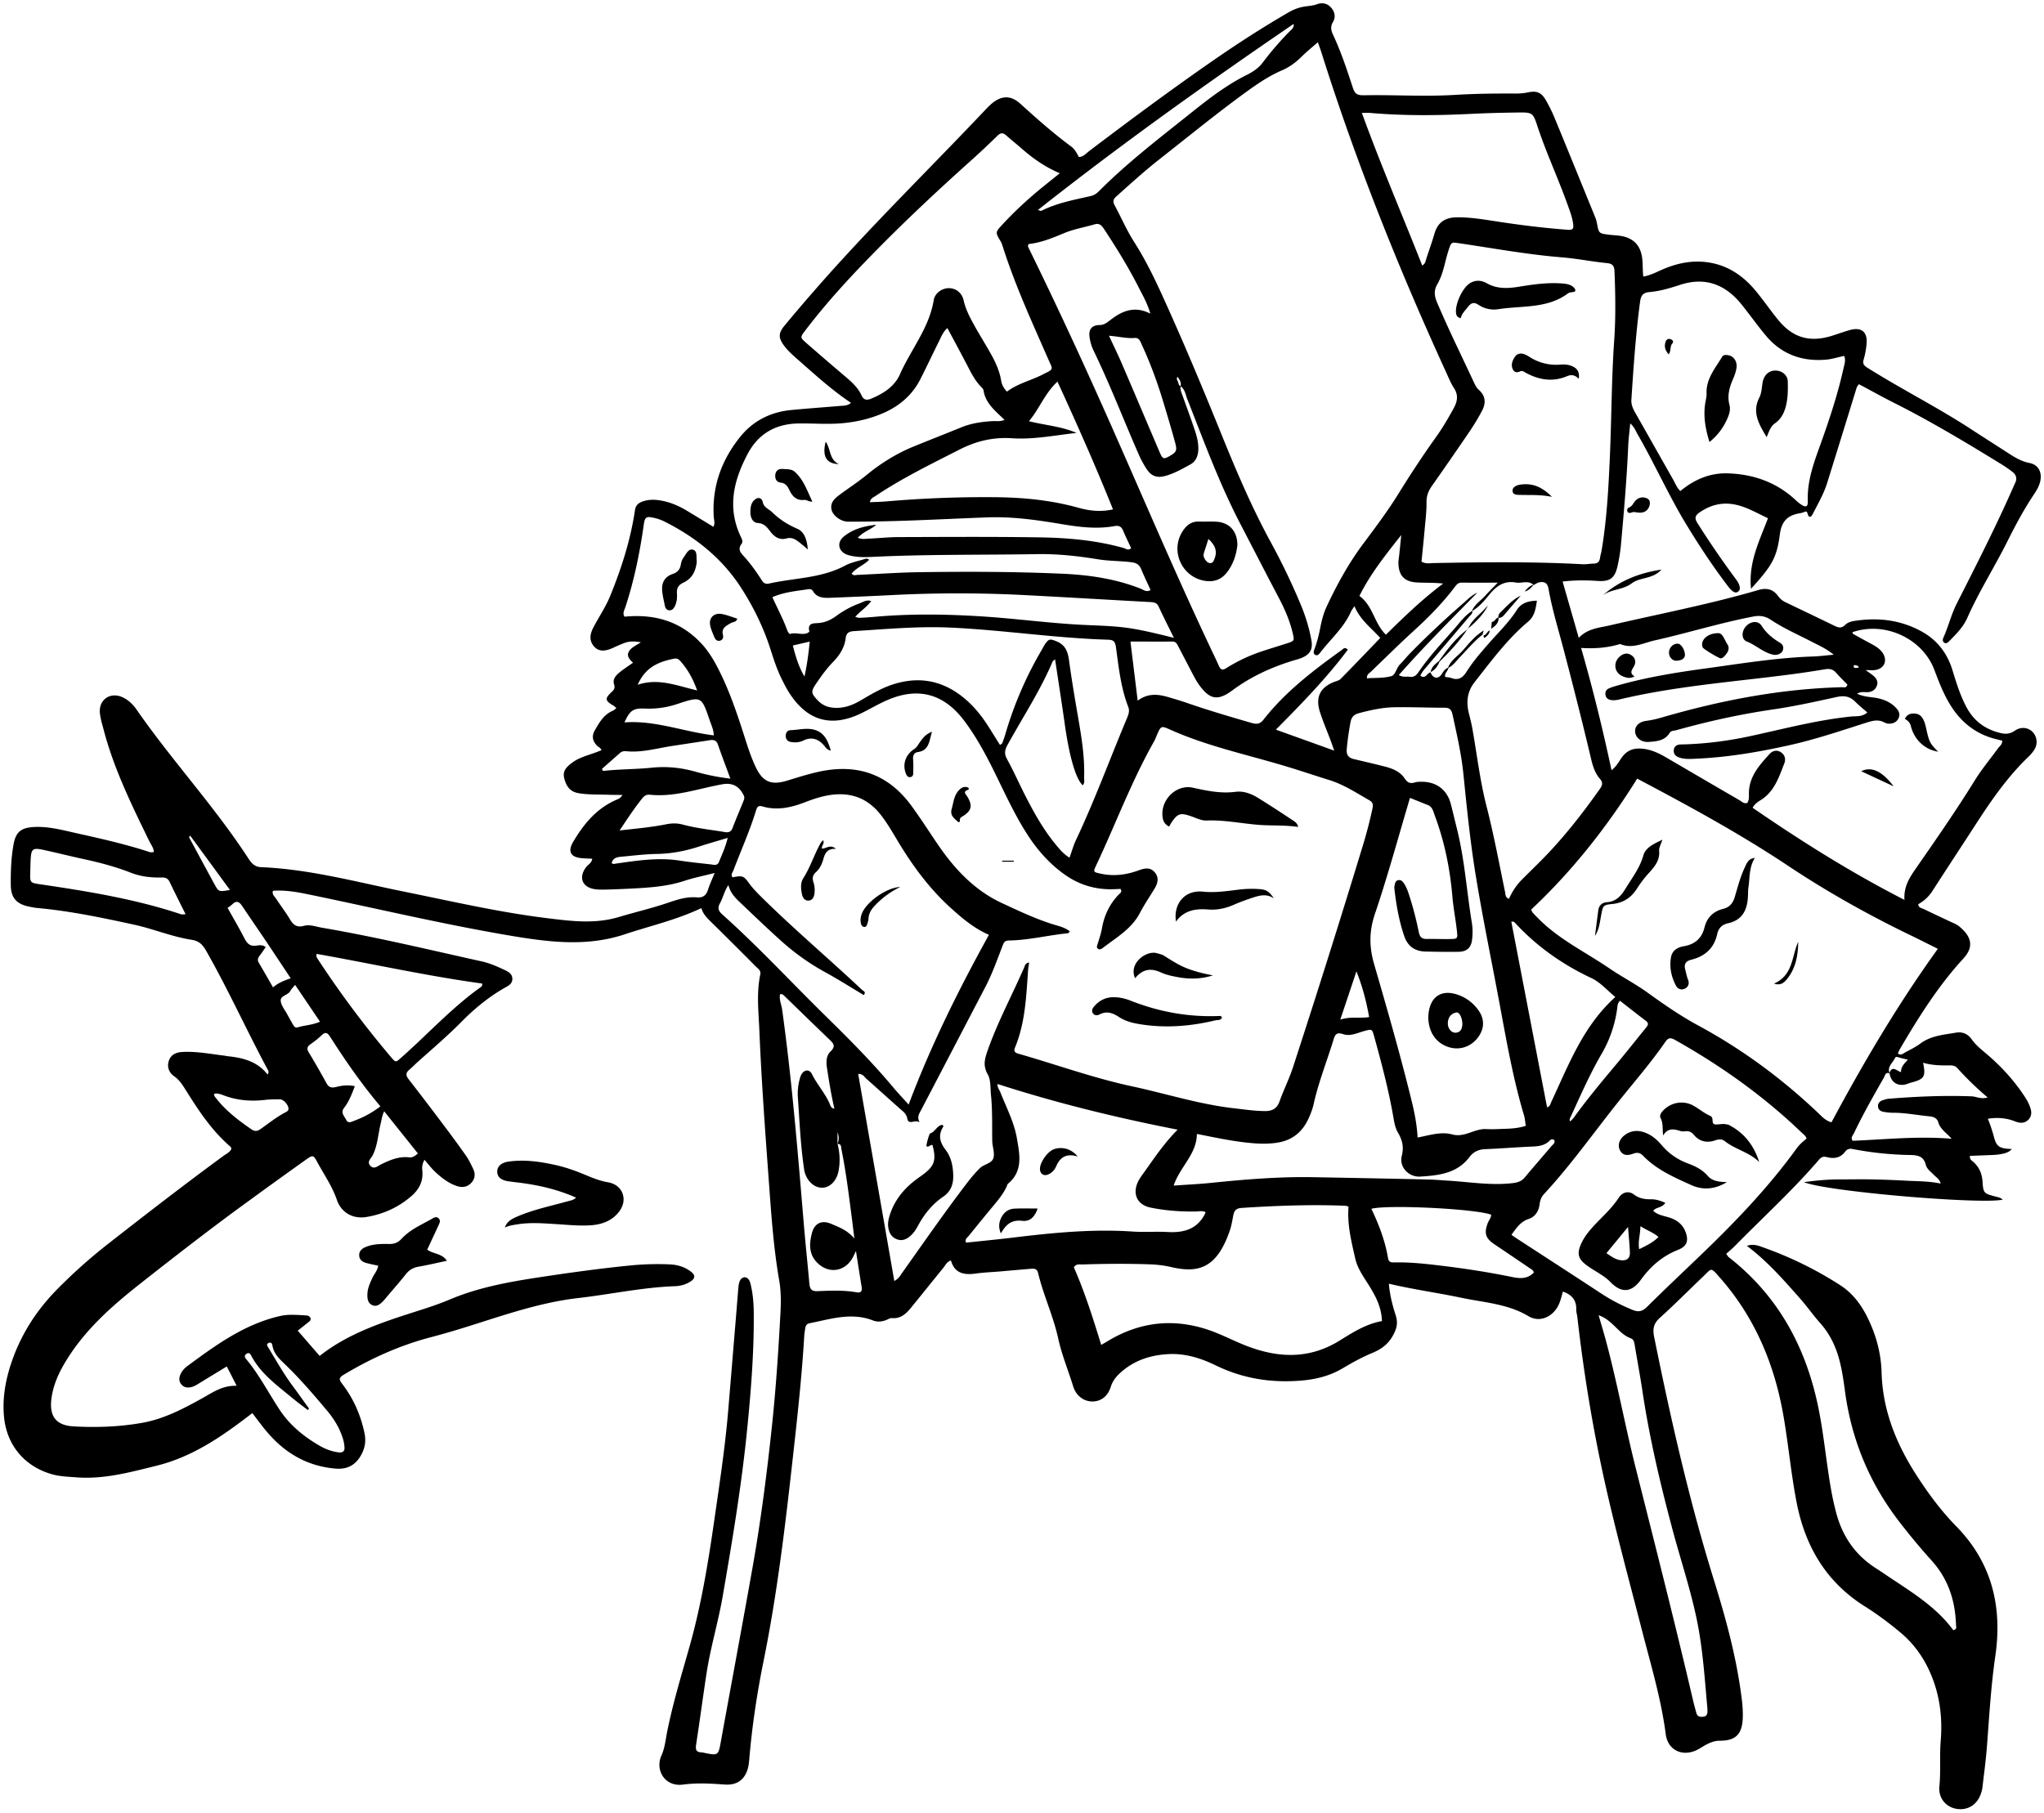
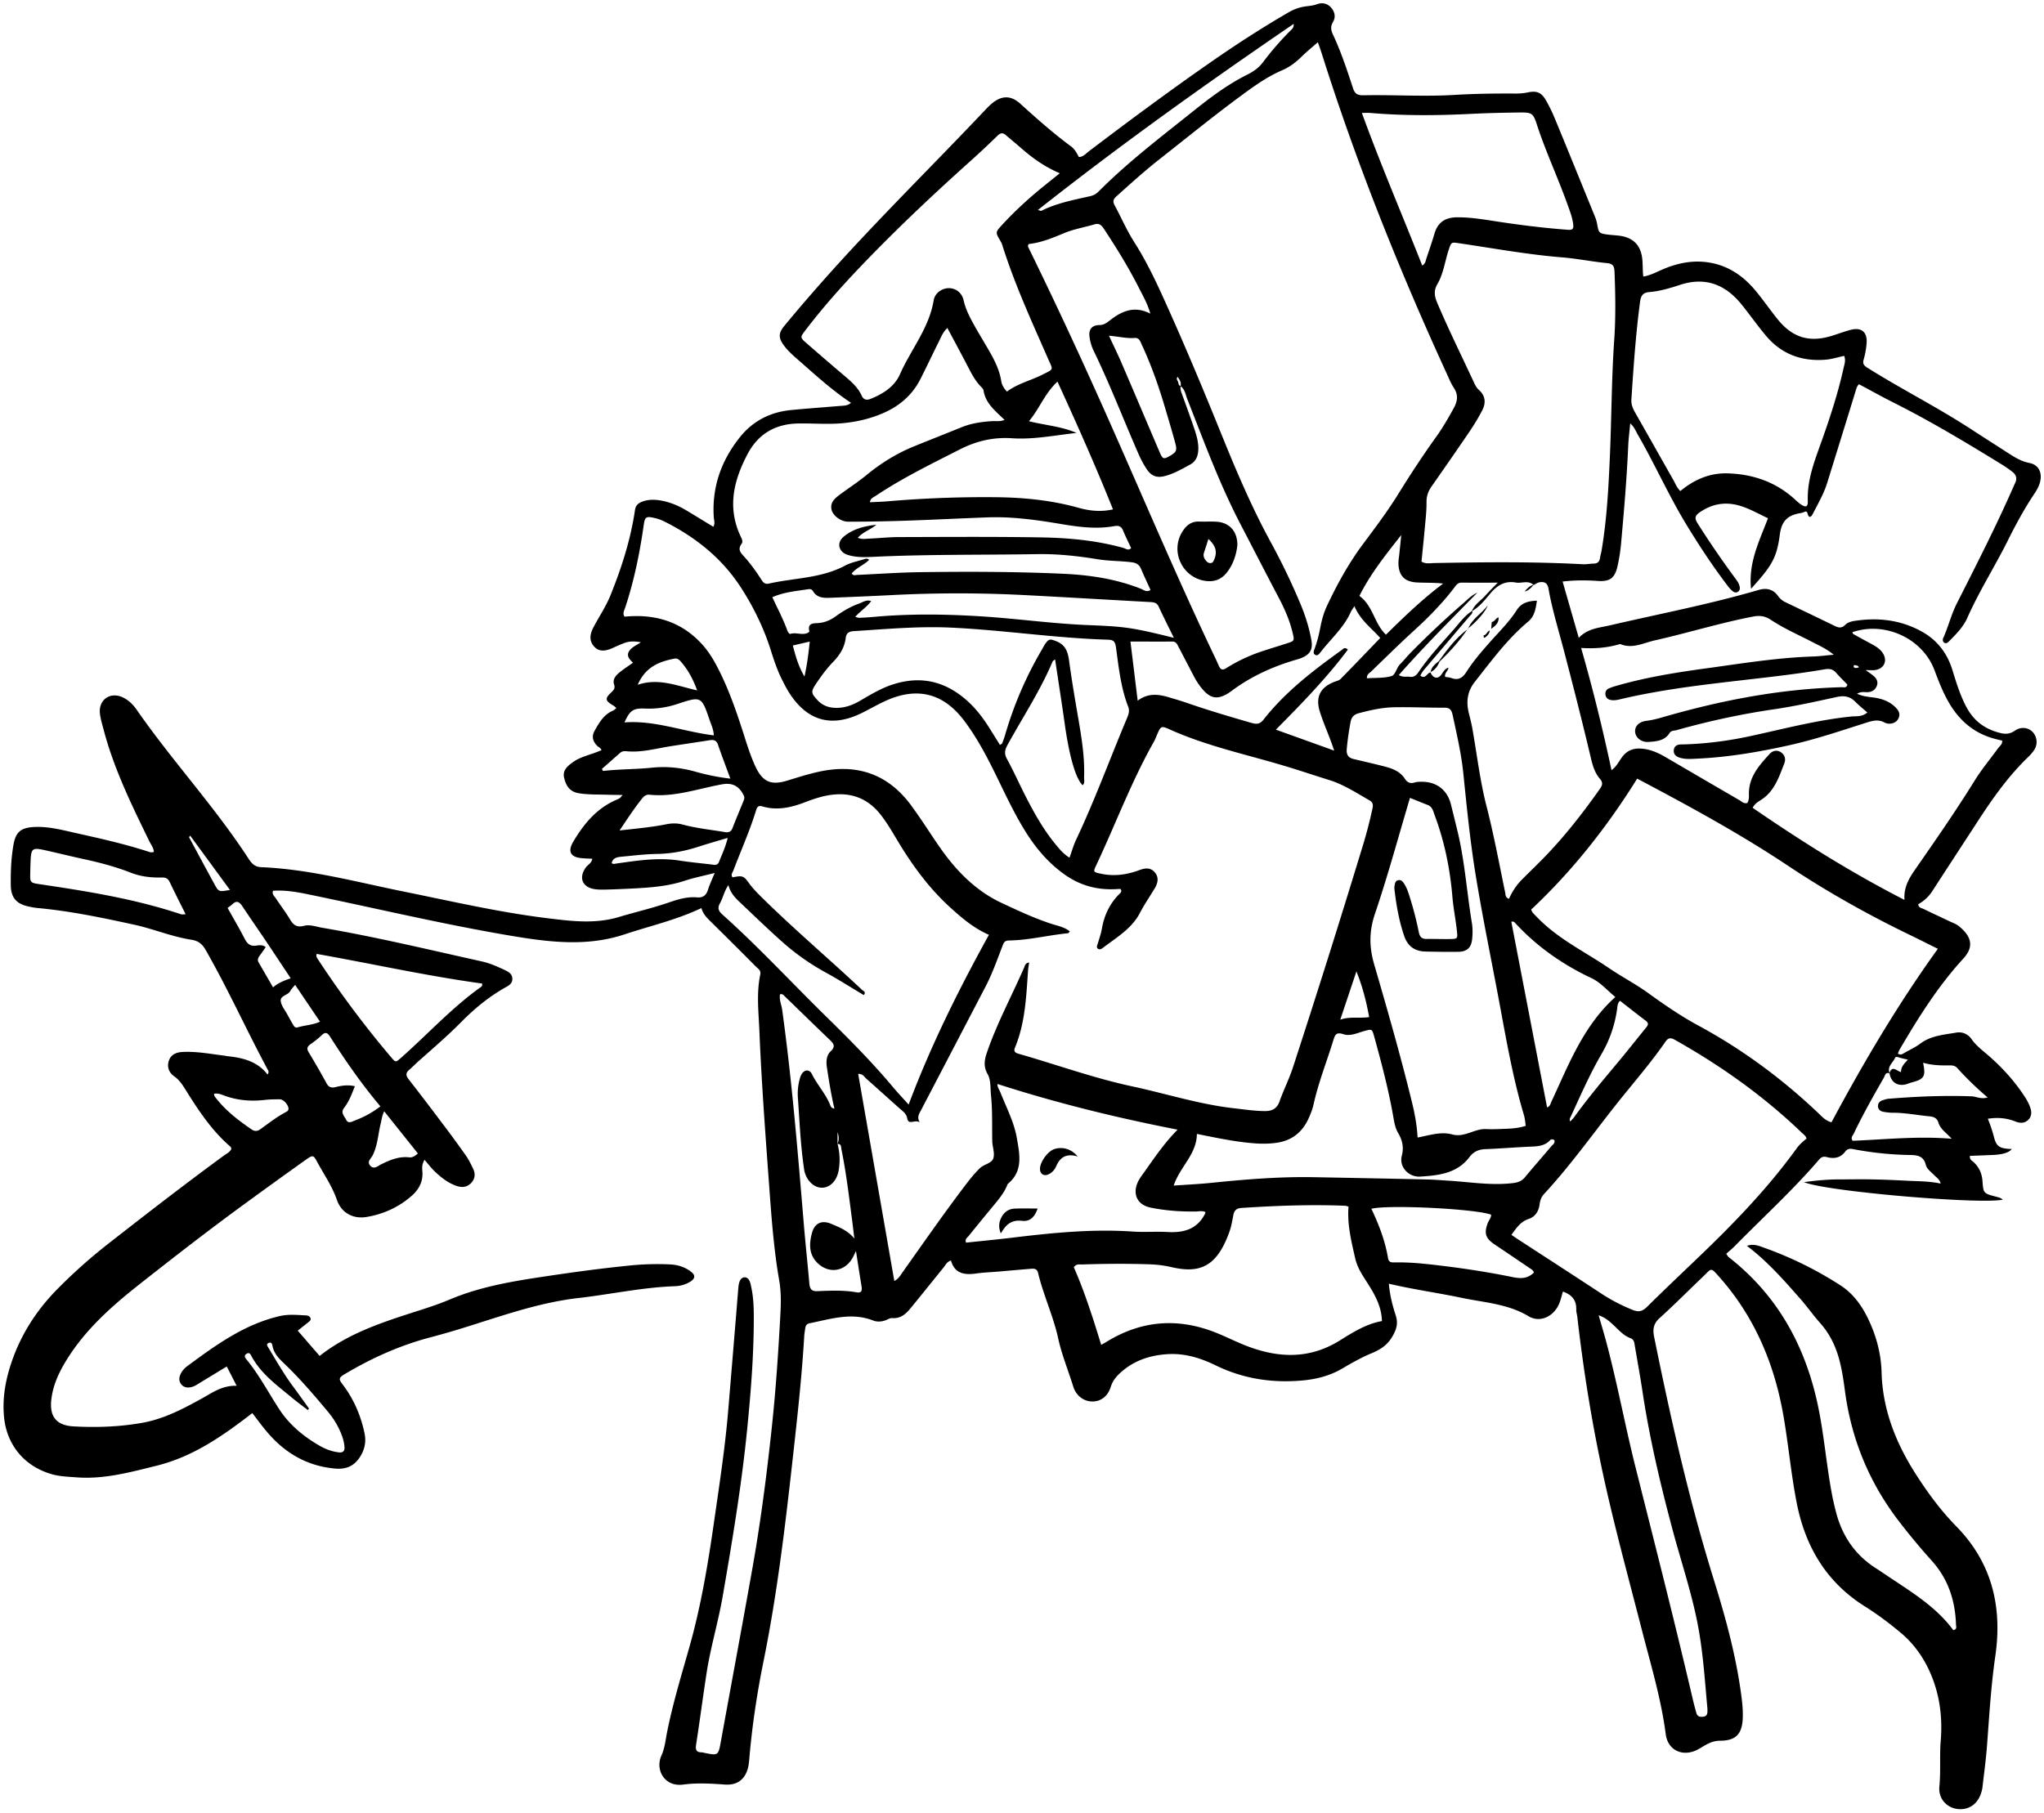
<svg xmlns="http://www.w3.org/2000/svg" width="301" height="267">
  <path d="M103.286 133.76c-3.742 1.767-7.571 2.623-11.276 3.857-5.583 1.86-11.14 1.159-16.73.223-10.064-1.693-19.986-4.073-29.976-6.126-1.684-.347-3.375-.632-5.103-.508-.187.54.23.818.447 1.153.672 1.036 1.436 2.015 2.064 3.075.497.831 1.013 1.21 2.052.936.882-.235 1.796.137 2.698.286 7.888 1.345 15.665 3.223 23.473 4.953 1.213.267 2.344.775 3.457 1.302.547.26 1.057.577 1.057 1.283 0 .633-.436.924-.927 1.197-2.461 1.37-4.612 3.137-6.583 5.133-2.002 2.027-4.165 3.881-6.291 5.772-.479.428-.933.893-1.418 1.314-.522.453-.453.843-.05 1.364a484.84 484.84 0 0 1 5.08 6.658 156.31 156.31 0 0 1 3.325 4.545c.43.607.759 1.295 1.082 1.965.36.738.305 1.482-.273 2.095-.622.664-1.4.726-2.226.422-1.243-.446-2.25-1.252-3.183-2.145-.49-.471-.907-1.03-1.473-1.68-.41.725-.354 1.196-.317 1.655.143 1.525-.497 2.722-1.604 3.683-1.909 1.661-4.153 2.678-6.64 3.087-1.976.322-3.692-.62-4.345-2.53-.69-2.008-1.89-3.72-2.884-5.554-.572-1.066-.647-1.085-1.685-.347a869.442 869.442 0 0 0-8.759 6.317c-5.346 3.887-10.562 7.942-15.753 12.033-4.097 3.237-7.994 6.69-10.767 11.215-1.082 1.761-1.927 3.584-2.188 5.654-.33 2.598.709 3.912 3.276 4.055 3.388.186 6.77.068 10.127-.533 3.183-.57 5.98-2.046 8.759-3.584 1.548-.849 2.984-1.934 5.116-1.866-.534-1.047-.957-1.878-1.455-2.845-1.349.824-2.617 1.593-3.885 2.368-.46.279-.895.595-1.442.694-.504.093-.97.019-1.324-.378-.41-.452-.404-.985-.174-1.506.217-.502.584-.912 1.02-1.234 4.195-3.094 8.404-6.169 13.638-7.371 1.3-.298 2.562-.155 3.842-.093.261.012.547.118.653.39.118.316-.15.478-.354.645-.498.403-1.001.8-1.523 1.209 1.087 1.252 2.132 2.461 3.226 3.726 4.028-3.18 8.74-4.792 13.484-6.324 1.89-.607 3.792-1.19 5.62-1.965 4.196-1.78 8.616-2.591 13.085-3.273 4.514-.688 9.04-1.315 13.584-1.767a40.29 40.29 0 0 1 5.8-.155c1.143.05 2.231.378 3.145 1.103.628.496.59.967-.087 1.408-.69.446-1.467.67-2.288.7-4.793.168-9.48 1.197-14.23 1.742-6.359.726-12.29 3.013-18.35 4.824a122.53 122.53 0 0 1-3.563.998c-4.5 1.196-8.684 3.093-12.669 5.486-.777.465-.64.77-.211 1.333 1.66 2.164 2.729 4.6 3.288 7.266.243 1.16.069 2.226-.516 3.255-.827 1.457-2.02 2.102-3.73 1.965-4.028-.335-7.267-2.151-9.884-5.14-.877-.997-1.654-2.089-2.393-3.037-4.333 3.348-8.716 6.423-14.118 7.756-3.867.954-7.696 2.014-11.743 1.71-1.231-.092-2.468-.123-3.668-.464-4.035-1.16-6.652-4.303-7.037-8.481-.261-2.833.255-5.555 1.18-8.215 1.4-4.023 3.662-7.507 6.64-10.533a78.049 78.049 0 0 1 7.448-6.652c5.626-4.402 11.276-8.772 17.04-13 .422-.31.938-.527 1.174-1.03-.043-.117-.043-.248-.112-.31-2.735-2.343-4.687-5.294-6.565-8.3-.484-.776-.95-1.532-1.734-2.084-.758-.533-1.1-1.345-.802-2.269.299-.942 1.082-1.27 2.008-1.32 2.114-.112 4.178.303 6.254.551.106.013.211.056.317.062 2.288.23 4.451.75 5.955 2.703.262-.34.131-.527.032-.713-3.121-5.815-5.832-11.84-9.108-17.575-.516-.9-1.05-1.395-2.157-1.563-2.866-.446-5.564-1.593-8.398-2.213-4.725-1.03-9.456-2.021-14.28-2.461-.429-.037-.852-.13-1.268-.217-1.79-.378-2.599-1.308-2.623-3.112-.025-1.984.043-3.968.385-5.933.33-1.91 1.075-2.56 3.027-2.666 2.126-.112 4.16.44 6.198.899 3.513.78 7.019 1.568 10.45 2.666.286.093.597.254 1.007.099-.03-.595-.416-1.054-.665-1.563-2.586-5.306-5.19-10.6-6.707-16.342-.218-.83-.48-1.661-.572-2.504-.212-2.028 1.548-3.224 3.388-2.338.845.403 1.504 1.054 2.026 1.81 5.204 7.502 11.451 14.223 16.437 21.885.448.688.901 1.259 1.865 1.302 7.18.298 14.087 2.195 21.087 3.608 6.943 1.408 13.856 3.013 20.893 3.887 3.556.44 7.15.924 10.718-.148 2.412-.726 4.874-1.29 7.26-2.108 1.375-.471 2.767-.918 4.247-.788.92.081 1.374-.322 1.635-1.159.236-.744.578-1.457.976-2.436-1.635.421-3.047.694-4.396 1.14-2.536.844-5.153 1.017-7.783 1.154-1.237.062-2.468.117-3.705.148-.59.019-1.187.031-1.765-.055-1.884-.273-2.437-1.761-1.262-3.274.28-.366.783-.558.883-1.209-.548-.03-1.063-.037-1.58-.087-1.61-.142-2.057-.985-1.249-2.368 1.579-2.684 3.5-5.015 6.478-6.268.149-.062.292-.136.422-.223.081-.056.143-.149.398-.446-.876-.013-1.585-.013-2.294-.037-1.392-.044-2.785.006-4.177-.223-1.374-.23-1.878-1.154-2.145-2.288-.249-1.06.485-1.693 1.237-2.244.92-.676 2.02-.98 3.084-1.352.404-.136.795-.297 1.193-.452-.143-.366-.485-.472-.702-.701-.64-.694-.759-1.395-.299-2.2.666-1.166 1.324-2.344 2.661-2.915.18-.074.33-.235.528-.384-.174-.149-.28-.273-.41-.353-1.25-.72-1.33-1.042-.336-1.972.392-.366.585-.607.398-1.19-.242-.757.292-1.327.846-1.773.578-.471 1.212-.874 1.952-1.401-.529-.496-1.045-1.023-.535-1.761.367-.533.976-.769 1.691-1.246-1-.18-1.728-.155-2.43.105a21.99 21.99 0 0 0-1.623.695c-1.275.589-2.164.57-2.822-.162-.815-.899-.61-1.884-.112-2.84.82-1.568 1.827-3.037 2.492-4.68 1.654-4.08 2.99-8.251 3.63-12.622.094-.614.436-.955.965-1.172.926-.378 1.896-.372 2.86-.198 1.336.235 2.573.756 3.735 1.45 1.324.794 2.636 1.6 3.979 2.418.28-.52.087-.998.056-1.45-.28-4.445 1.125-8.357 3.879-11.786 1.902-2.368 4.457-3.664 7.485-3.961 2.406-.236 4.818-.403 7.23-.608.528-.043 1.088 0 1.616-.459-2.878-1.91-5.384-4.228-7.945-6.472-.69-.601-1.368-1.215-1.915-1.953-.833-1.128-.857-1.804.032-2.895a223.229 223.229 0 0 1 4.17-4.91c8.101-9.33 16.96-17.954 25.445-26.931.261-.273.522-.546.802-.794 1.461-1.302 2.878-1.426 4.327-.117 2.43 2.2 4.874 4.376 7.516 6.323.528.39.82.98 1.131 1.55.665-.037 1.045-.533 1.498-.874 5.95-4.513 11.942-8.959 18.078-13.218 3.705-2.572 7.491-5.021 11.395-7.278a6.705 6.705 0 0 1 2.418-.824c.579-.075 1.126-.118 1.685-.323.752-.273 1.498-.136 2.064.502.553.626.696 1.401.292 2.09-.416.7-.323 1.24 0 1.921 1.181 2.53 2.058 5.183 2.922 7.83.286.868.671 1.092 1.604 1.073 4.463-.087 8.927.217 13.384-.056 3.009-.18 6.018-.217 9.027-.198.59 0 1.174-.05 1.759-.174 1.33-.273 1.995.019 2.673 1.21a24.1 24.1 0 0 1 1.33 2.746c1.983 4.804 3.935 9.621 5.9 14.438.118.298.211.608.267.924.274 1.457.267 1.457 1.778 1.65.796.098 1.604.086 2.387.328 1.306.409 2.07 1.24 2.387 2.566.25 1.054.119 2.133.268 3.268 1.125-.193 2.051-.726 3.021-1.129 2.176-.905 4.408-1.326 6.764-.923 2.853.49 5.041 2.058 6.825 4.234 1.088 1.327 2.07 2.74 3.146 4.08 2.226 2.777 4.75 3.514 8.15 2.423.87-.279 1.728-.595 2.605-.83 1.604-.428 2.505.316 2.368 1.983-.062.8-.205 1.6-.429 2.369-.192.65.038.905.572 1.24 5.048 3.174 10.388 5.852 15.374 9.12 1.753 1.146 3.525 2.262 5.284 3.403.988.638 1.958 1.252 3.176 1.488 1.33.254 1.884 1.37 1.592 2.696-.156.695-.504 1.302-.89 1.879-1.497 2.232-2.765 4.6-3.959 7-1.896 3.787-4.178 7.37-5.893 11.251-.59 1.34-1.641 2.381-2.661 3.416-.187.193-.429.403-.702.255-.255-.143-.293-.472-.18-.713.758-1.656 1.162-3.435 1.995-5.078 2.81-5.548 5.638-11.085 8.156-16.776.15-.34.305-.688.46-1.029.298-.632.118-1.166-.398-1.575a17.614 17.614 0 0 0-1.585-1.103c-5.216-3.205-10.456-6.361-15.94-9.114-1.721-.868-3.406-1.81-5.097-2.709-.323.31-.392.682-.504 1.042a3395.583 3395.583 0 0 1-4.183 13.515c-.498 1.593-1.343 3.038-2.095 4.513-.224.44-.566.794-.79-.03-.068-.243-.174-.36-.441-.237a2.616 2.616 0 0 1-.616.186c-1.815.298-2.76 1.098-3.027 3.168-.454 3.547-1.293 4.706-4.234 7.973-.416-3.844 1.225-7.043 2.493-10.39-1.504-.7-2.89-1.52-4.45-1.922-2.046-.527-3.917-.13-5.652 1.085-.702.496-.696.899-.273 1.574a135.79 135.79 0 0 0 5.539 8.09c.255.348.51.683.628 1.098.087.316.124.645-.18.88-.324.248-.641.093-.877-.111-.286-.236-.522-.54-.746-.837-2.176-2.87-4.153-5.871-6.018-8.94-2.617-4.309-4.656-8.927-7.174-13.286-.28-.49-.466-1.053-1.081-1.599-.119 1.252-.255 2.294-.299 3.342-.211 4.767-.615 9.522-1.044 14.271a25.475 25.475 0 0 1-.547 3.49c-.404 1.711-1.132 2.22-2.891 2.102-1.66-.112-3.313-.13-5.178.087.795 2.777 1.56 5.43 2.38 8.295 1.312-1.389 2.972-1.47 4.564-1.835 7.316-1.705 14.702-3.106 21.92-5.22 1.143-.335 2.125-.13 2.853.88a2.82 2.82 0 0 0 1.094.924c2.418 1.16 4.842 2.318 7.254 3.49.572.28 1.02.378 1.56-.161.498-.496 1.275-.57 1.959-.657 3.226-.403 6.322.025 9.213 1.6 2.344 1.27 3.836 3.21 4.613 5.74.565 1.841 1.131 3.683 2.039 5.406 1.013 1.922 2.53 3.137 4.606 3.739.895.26 1.641.39 2.549-.236 1.355-.93 2.971-.13 3.177 1.389.074.558-.075 1.072-.386 1.525a6.257 6.257 0 0 1-.839.973c-2.922 2.815-5.24 6.1-7.435 9.48-2.22 3.421-4.457 6.831-6.67 10.253a5.754 5.754 0 0 1-2.077 1.94c.031.553.491.559.79.708 1.255.613 2.524 1.196 3.786 1.797.485.23 1.02.416 1.423.744 1.871 1.525 2.22 3.032.647 4.75-3.724 4.054-6.633 8.697-9.4 13.428-.105.18-.168.384-.248.564.429.334.74.03 1.05-.143.752-.415 1.542-.787 2.226-1.296 1.585-1.196 3.487-1.32 5.321-1.636.908-.155 1.728.21 2.257.967.69.986 1.64 1.68 2.53 2.455 2.076 1.81 3.898 3.844 5.39 6.162.317.49.584 1.036.758 1.587.199.639.137 1.29-.435 1.767-.566.471-1.2.39-1.828.143-1.243-.496-2.584-.626-4.022-.39.367.892.665 1.791.908 2.715.373 1.426.851 1.674 2.61 1.742-.376.525-1.336.818-2.878.88l-3.282.13c-.056.564.292.695.516.893.84.763 1.256 1.693 1.337 2.827.13 1.804.155 1.804 1.989 2.288.354.093.709.16.988.44-3.245.719-25.96-1.19-29.267-2.58 1.927-.26 3.525-.402 5.135-.402 1.666 0 3.332-.037 5.004 0 1.666.03 3.332.105 4.998.192 1.635.087 3.276.056 4.998.422-.192-.7-.665-.918-.982-1.259-.441-.471-1.05-.874-1.206-1.488-.317-1.277-1.169-1.444-2.288-1.463a48.171 48.171 0 0 1-8.485-.88c-.485-.093-.808 0-1.113.397-.659.874-1.58 1.072-2.599.812-.51-.13-.839-.118-1.237.353-3.854 4.489-8.224 8.475-12.364 12.684-.41.422-.87.794-1.306 1.19.18.243.249.398.367.49 7.33 5.729 11.432 13.348 13.235 22.344.814 4.054 1.156 8.17 1.902 12.238.18.998.41 1.996.665 2.982.908 3.527 2.829 6.336 5.937 8.301.678.434 1.343.893 2.014 1.34 3.395 2.262 6.882 4.413 9.319 7.742.597-.142.404-.533.398-.8-.112-3.54-1.138-6.72-3.562-9.423a94.496 94.496 0 0 1-5.135-6.205c-4.209-5.605-6.751-11.91-7.665-18.86-.218-1.649-.46-3.285-.92-4.891-.547-1.885-1.405-3.577-2.717-5.053-1.032-1.16-1.927-2.442-2.959-3.614-2.406-2.728-4.8-5.474-7.833-7.762.982-.366 1.79.012 2.53.273a54.3 54.3 0 0 1 11.246 5.542c2.145 1.389 3.475 3.478 4.464 5.784.963 2.238 1.523 4.594 1.591 7.025.15 5.548 2.126 10.458 5.073 15.052 1.74 2.716 3.661 5.32 5.918 7.626 5.29 5.393 6.807 11.903 5.756 19.125-.634 4.365-.888 8.742-1.218 13.125-.155 2.083-.441 4.16-.678 6.237a4.204 4.204 0 0 1-.186.78c-.522 1.687-1.89 2.598-3.537 2.369-1.604-.223-2.792-1.568-2.617-3.31.223-2.251.012-4.501.198-6.752.274-3.354-.124-6.633-1.448-9.77-1.02-2.418-2.487-4.495-4.513-6.181-1.654-1.377-3.376-2.672-5.197-3.813-5.688-3.571-8.784-8.804-10.052-15.264-.827-4.215-1.206-8.493-1.934-12.721-1.318-7.663-4.215-14.6-9.412-20.49-1.367-1.55-1.137-1.351-2.412-.142-2.138 2.033-4.215 4.141-6.409 6.119-.933.837-1.057 1.655-.82 2.82 2.436 12.034 5.134 24 8.783 35.741 1.654 5.32 3.14 10.7 3.935 16.237.206 1.432.398 2.876.318 4.327-.125 2.244-1.107 3.156-3.364 3.15-.74 0-1.367.241-1.983.564-.472.248-.92.564-1.398.8-2.145 1.04-4.284.03-4.588-2.32-.678-5.232-2.207-10.266-3.513-15.35-2.076-8.096-4.302-16.162-6.017-24.345-1.51-7.185-2.655-14.445-3.488-21.748-.043-.372-.168-.744-.161-1.11.043-1.376-.647-2.195-1.965-2.647-.161.552-.292 1.11-.497 1.649-.74 1.947-2.81 3.031-4.557 1.984-3.077-1.848-6.534-2.009-9.872-2.716-3.506-.737-7.062-1.221-10.705-2.077.143 1.662.522 3.144.989 4.6.348 1.073.248 1.854-.342 2.952-.777 1.444-1.828 2.126-3.19 2.69-1.491.62-2.896 1.414-4.283 2.232-1.89 1.116-3.922 1.618-6.117 1.798-4.395.36-8.554-.298-12.532-2.232-2.238-1.091-4.588-1.829-7.143-1.661-2.605.167-4.942.948-6.9 2.721-.647.583-1.157 1.215-1.43 2.083-.442 1.414-1.449 2.151-2.68 2.164-1.255.012-2.418-.8-2.853-2.213-.727-2.356-1.679-4.644-2.207-7.056-.721-3.31-2.188-6.391-2.971-9.677-.156-.663-.628-.632-1.126-.595-1.554.13-3.108.266-4.656.403-1.125.093-2.256.13-3.37.291-1.715.242-3.139 0-3.673-1.922-.622.205-.802.682-1.094 1.042-1.592 1.959-3.17 3.93-4.762 5.883-.728.893-1.517 1.674-2.829 1.562-.292-.024-.603.193-.901.304-.628.236-1.28.285-1.896.044-3.177-1.24-6.235-.205-9.325.409-.46.093-.61.378-.66.787-.049.372-.123.744-.142 1.116-.348 5.89-.995 11.755-1.647 17.613-1.126 10.124-2.313 20.236-4.34 30.235-.97 4.78-1.697 9.61-2.107 14.477-.05.588-.118 1.171-.33 1.73-.49 1.295-1.43 1.964-2.816 2.002-.161 0-.323 0-.484-.013-2.04-.149-4.079-.266-6.111.006-2.723.366-4.153-2.163-3.19-4.283.498-1.098.597-2.276.827-3.429.852-4.265 2.12-8.419 3.301-12.591 1.71-6.057 2.73-12.232 3.625-18.444.777-5.412 1.61-10.818 2.07-16.268.385-4.587.764-9.181 1.144-13.769.124-1.494.236-2.994.366-4.488.031-.317.087-.645.218-.93.298-.651 1.02-.7 1.368-.08.18.315.242.706.317 1.065.28 1.32.354 2.654.36 4 .031 5.53-.398 11.034-.939 16.533-.82 8.382-2.206 16.683-3.642 24.972-.66 3.8-1.79 7.508-2.375 11.327-.535 3.497-.995 7.005-1.536 10.502-.112.744.019 1.14.833 1.135.106 0 .212.037.317.062 2.151.44 2.114.434 2.518-1.773 1.53-8.438 3.108-16.87 4.607-25.313 1.212-6.814 2.1-13.664 2.84-20.546.616-5.703 1.001-11.426 1.306-17.154.087-1.58.093-3.205-.186-4.799-.821-4.711-1.15-9.472-1.499-14.234-.547-7.489-1.106-14.978-1.417-22.48-.112-2.777-.454-5.567.13-8.332.131-.626-.341-.861-.658-1.184a829.077 829.077 0 0 0-6.621-6.596c-.572-.564-1.15-1.116-1.386-1.996l-.007-.007Zm107.398-34.717-.031-.031c.323.886 1.057 1.078 1.579.384.304-.41.51-.88 1.05-1.048 0 .484-.603.757-.466 1.358.292.05.622.056.914.167 1.05.385 1.672-.043 2.238-.936.976-1.543 2.176-2.92 3.382-4.29 1.38-1.568 2.89-3.025 4.022-4.804.696-1.098 1.796-1.327 2.953-1.364-.18 1.209-.33 2.281-1.3 3.093-3.064 2.567-5.414 5.784-7.87 8.897-1.075 1.364-1.268 2.901-.858 4.556.18.726.373 1.451.504 2.189.69 3.843 1.131 7.755 2.101 11.525 1.082 4.21 1.865 8.468 2.748 12.709.068.335.006.756.566.942.453-1.023 1.056-1.965 1.846-2.771.908-.917 1.834-1.81 2.741-2.722 3.27-3.273 6.118-6.9 8.778-10.67.386-.545.522-.935.013-1.524-.79-.905-1.094-2.077-1.362-3.224-1.23-5.208-2.555-10.397-3.91-15.573-.796-3.057-1.74-6.076-2.288-9.188-.143-.8-.54-1.085-1.33-.949-.342.056-.572.28-.864.403-.777-.756-1.74-.21-2.605-.365-1.604-.292-2.748.396-3.76 1.6-.81.966-1.605 1.983-2.736 2.628.385-.992 1.3-1.532 1.97-2.282.516-.576 1.07-1.116 1.853-1.928-2.027 0-3.668.013-5.315-.006-.59-.006-.827.397-1.12.781-1.734 2.263-3.717 4.29-5.824 6.212-2.182 1.99-4.277 4.06-6.403 6.113-.255.242-.653.415-.603.986 1.212-.087 2.468 0 3.612-.323.584-.167.727-1.215 1.268-1.748.534-.527.994-1.128 1.523-1.662a133.808 133.808 0 0 1 7.733-7.278c.665-.576 1.275-1.234 2.114-1.6-3.898 3.987-7.84 7.918-11.557 12.133.622.372 1.113.186 1.58.254.609.093.982-.18 1.317-.681 1.542-2.27 3.413-4.266 5.222-6.318.84-.955 1.585-2.027 2.698-2.715.093.384-.211.576-.41.812-2.052 2.411-4.097 4.817-6.148 7.229-.404.477-.846.936-1.088 1.512.802.59.982-.47 1.535-.483h-.012Zm67.605 59.07c-.646-.273-.702.328-.883.644-1.541 2.697-3.077 5.4-4.413 8.202-.143.304-.51.595-.175 1.073 4.75-.186 9.53-.713 14.585-.298-.796-.886-1.673-1.426-1.952-2.374-.206-.7-.722-.868-1.337-.93-1.815-.174-3.612-.54-5.446-.527-.422 0-.858-.062-1.274-.13-.466-.075-.82-.323-.84-.825-.018-.496.305-.775.76-.911.254-.075.515-.174.776-.193 4.072-.334 8.144-.508 12.228-.36.715.026 1.393.466 2.381.162a45.954 45.954 0 0 1-4.482-4.34c-.267-.297-.64-.384-1.026-.378-1.33.019-2.66 0-3.997-.39.423 2.033.186 2.411-1.722 2.913-.36.093-.709.273-1.07.323-1.168.155-1.958-.484-2.156-1.711.404-1.197 1.063-.31 1.703-.143-.037-.806.522-1.29 1.007-1.835-.54-.13-.957-.21-1.355-.34-.224-.075-.448-.125-.547.098-.317.732-1.213 1.277-.771 2.263l.006.006Zm-154.954 10.365c.211-.508.248-1.017 0-1.699v1.699c.336 1.314.404 2.647.155 3.974-.286 1.544-1.336 2.536-2.524 2.492-1.175-.043-2.238-1.116-2.53-2.548-.018-.105-.025-.21-.043-.316-.51-3.453-.653-6.937-.896-10.41a8.03 8.03 0 0 1 .224-2.553c.075-.31.162-.633.324-.9.44-.7 1.162-.73 1.516-.012.759 1.538 1.952 2.815 2.624 4.396.124.291.192.65.69.688-.473-2.002-.79-4.011-1.1-6.02-.137-.886-.1-1.798.553-2.418.727-.7.472-1.103-.112-1.661-2.25-2.151-4.476-4.334-6.714-6.497-.15-.143-.292-.329-.634-.236-.15.775.211 1.525.317 2.288 1.455 10.52 2.306 21.097 3.195 31.673.243 2.883.553 5.766.808 8.649.069.75.293 1.153 1.175 1.116 1.934-.08 3.867-.168 5.794.173.696.124.82-.254.721-.855-.273-1.655-.528-3.317-.827-5.233-.267.546-.391.837-.553 1.104-1.15 1.934-3.413 2.263-5.06.713-1.355-1.277-1.293-2.883-.864-4.489.398-1.463 1.473-1.922 2.866-1.314 1.137.49 2.318.899 3.375 2.145-.143-1.16-.23-1.903-.323-2.64-.46-3.51-.877-7.019-1.579-10.49-.068-.348.012-.8-.56-.807l-.018-.012Zm50.51-111.586c.155-.552-.137-.955-.43-1.389-.254.31-.012.52.069.75.08.23.062.54.392.614-.112.446.062.837.205 1.246.547 1.513 1.1 3.02 1.622 4.538.386 1.116.771 2.226.765 3.435-.006.98-.317 1.853-1.181 2.325-1.175.638-2.344 1.32-3.643 1.68-1.262.347-2.07.074-2.791-1.005a14.653 14.653 0 0 1-1.213-2.263c-2.213-5.052-4.19-10.21-6.602-15.182a6.781 6.781 0 0 1-.59-1.997c-.162-1.128.33-1.748 1.467-1.766.684-.013 1.1-.36 1.56-.713 1.728-1.346 3.562-2.176 5.925-.968-.436-1.525-1.113-2.672-1.71-3.843-1.504-2.97-3.251-5.797-5.079-8.574-.336-.509-.671-.961-1.417-.738-1.492.44-3.053.7-4.476 1.29-1.691.7-3.357 1.407-5.191 1.605-.062.006-.106.149-.162.23.025.099.038.21.087.303 4.315 8.81 8.43 17.719 12.396 26.69 4.768 10.78 9.381 21.63 14.416 32.293.41.874.84 1.742 1.225 2.623.249.57.535.694 1.1.334a23.888 23.888 0 0 1 4.775-2.312c1.367-.477 2.76-.88 4.134-1.327 1.131-.366 1.137-.378.851-1.58-.435-1.836-1.193-3.547-2.076-5.215-1.896-3.602-3.755-7.228-5.638-10.843-3.071-5.914-5.359-12.157-7.79-18.338-.26-.663-.342-1.45-1-1.916v.013Zm-22.293 84.878c-.062.453-.137.819-.162 1.184-.267 3.85-.416 7.719-1.927 11.358-.286.694.211.812.696.949 5.52 1.587 10.93 3.546 16.561 4.755 4.986 1.072 9.86 2.64 14.951 3.223 1.548.174 3.09.416 4.656.416 1.02 0 1.722-.378 2.09-1.401.608-1.718 1.435-3.348 2-5.084a1760.455 1760.455 0 0 0 10.29-32.666 65.997 65.997 0 0 0 1.41-5.443c.119-.545.044-.893-.478-1.19-1.909-1.091-3.749-2.306-5.881-2.97-2.207-.688-4.389-1.426-6.602-2.089-5.657-1.693-11.451-2.92-16.872-5.356-1.312-.59-1.336-.534-1.94.861-.13.298-.23.602-.391.88-3.314 5.847-5.651 12.146-8.504 18.209-.491 1.048-.485 1.041.708 1.296 1.903.402 3.749.148 5.54-.509.876-.322 1.69-.483 2.355.298.653.768.454 1.593-.025 2.387-.72 1.196-1.51 2.35-2.157 3.583-1.224 2.356-3.456 3.614-5.445 5.146-.212.16-.473.328-.734.142-.267-.192-.137-.446-.056-.707.243-.768.504-1.53.64-2.318.342-1.904 1.12-3.565 2.475-4.96.192-.198.56-.397.248-.83-.292.012-.615.03-.932.043-2.667.093-5.085-.602-7.274-2.152-2.269-1.611-4.059-3.651-5.551-5.982-1.598-2.492-2.866-5.152-4.153-7.805-1.498-3.088-3.046-6.163-5.128-8.915-3.015-3.987-6.82-4.972-11.383-2.964-1.225.54-2.387 1.228-3.587 1.823-4.494 2.244-8.106 1.252-10.792-2.97-.404-.632-.74-1.308-1.075-1.977-.672-1.346-1.144-2.772-1.598-4.204-1.038-3.292-2.53-6.373-4.401-9.268-2.816-4.365-6.727-7.464-11.327-9.77-.472-.236-1-.404-1.517-.521-1.125-.248-1.311-.112-1.473.992-.59 4.147-1.417 8.239-2.735 12.219-.143.428-.43.874-.1 1.351 4.458-.434 8.33.689 11.401 4.049 1.02 1.122 1.785 2.411 2.462 3.757 1.461 2.883 2.524 5.914 3.513 8.977.578 1.785 1.106 3.59 1.902 5.294 1.05 2.25 2.288 2.802 4.675 2.07 1.541-.47 3.07-.96 4.65-1.307 5.607-1.228 10.189.31 13.62 4.984a81.272 81.272 0 0 1 1.573 2.244c1.088 1.594 2.12 3.237 3.264 4.787 2.262 3.062 4.992 5.69 8.454 7.303 2.418 1.128 4.855 2.281 7.417 3.106.895.285 1.858.465 2.642 1.09-.119.125-.187.261-.268.274-2.878.278-5.707 1.01-8.61 1.066-.56.012-.764.099-.994.688-.808 2.095-1.554 4.222-2.599 6.218-3.152 6.039-6.297 12.077-9.455 18.115-.268.515-.616.986-.193 1.755-.727-.447-1.635.483-1.821-.552-.137-.75-.653-1.054-1.12-1.475-1.64-1.464-3.276-2.939-4.923-4.402-.305-.273-.497-.725-1.187-.688 1.771 10.136 3.537 20.248 5.321 30.495.64-.328.89-.818 1.181-1.233 3.14-4.42 6.223-8.878 9.518-13.187.59-.769 1.2-1.506 1.896-2.188.615-.608 1.76-.7 1.995-1.488.23-.756-.155-1.68-.167-2.53-.038-2.25.043-4.507-.187-6.75-.106-1.042 0-2.233-.485-3.076-.77-1.345-.385-2.43.05-3.664 1.48-4.154 3.568-8.028 5.321-12.058.118-.273.15-.657.734-.732v-.006Zm47.892-52.473c-.28.44-.422.608-.503.794-1.032 2.362-2.997 4.035-4.52 6.032-.186.241-.441.545-.795.303-.25-.173-.174-.508-.081-.75.36-.954.621-1.928.82-2.926.224-1.16.485-2.3.989-3.385 1.523-3.26 3.251-6.404 5.414-9.3 1.797-2.405 3.606-4.81 5.185-7.37 1.753-2.828 3.575-5.611 5.514-8.314.97-1.352 1.803-2.79 2.605-4.253.566-1.03.709-1.953.025-2.994-.466-.713-.784-1.526-1.144-2.307-7.031-15.362-13.297-31.029-18.376-47.148-.168-.527-.367-1.047-.51-1.456-.833.731-1.623 1.363-2.344 2.076-.851.837-1.778 1.563-2.878 2.034-1.884.806-3.543 1.916-5.203 3.118-4.395 3.187-8.592 6.621-12.856 9.97-2.2 1.723-4.265 3.601-6.347 5.467-.448.403-.64.713-.299 1.346.964 1.791 1.772 3.676 2.866 5.393 1.536 2.4 2.798 4.941 3.985 7.526 3.164 6.925 6.099 13.95 8.952 20.998 2.194 5.419 4.488 10.788 7.304 15.921a97.084 97.084 0 0 1 4.178 8.692c.758 1.78 1.349 3.62 1.69 5.524.25 1.37-.204 2.126-1.504 2.647-.298.118-.615.198-.92.291-3.32.986-6.434 2.4-9.225 4.47-.298.223-.615.44-.945.614-1.262.676-2.194.527-3.189-.515-.634-.663-1.131-1.432-1.554-2.244-.746-1.426-1.486-2.852-2.232-4.278-.199-.378-.342-.78-.901-.775-2.027.013-4.054 0-6.173 0 .36 2.964.702 5.747 1.063 8.71 1.541-1.159 3.058-.96 4.594-.501.876.26 1.753.514 2.61.812 3.146 1.09 6.335 2.033 9.537 2.957.758.217 1.25.21 1.784-.471 3.214-4.098 7.31-7.235 11.507-10.248.23-.161.435-.52.92-.068-3.133 4.184-6.782 7.935-10.6 11.785 2.947 1.06 5.664 2.034 8.586 3.088-.236-.682-.373-1.085-.522-1.488-.529-1.408-1.126-2.79-1.58-4.216-.683-2.145.02-3.571 2.033-4.39.349-.142.765-.216 1.014-.464 1.952-1.978 3.873-3.993 5.837-6.033-1.25-1.425-2.922-2.591-3.804-4.693l-.007.019Zm41.651 25.387c-4.395 7.05-9.505 13.565-15.616 19.293.081.168.125.335.224.447.323.36.665.7 1.007 1.041 3.009 2.976 6.826 4.811 10.27 7.16 1.846 1.26 3.867 2.3 5.694 3.621 2.394 1.73 4.83 3.41 7.43 4.817 6.514 3.522 12.407 7.886 17.76 12.989.497.477.963 1.016 1.84 1.258 4.693-8.754 9.741-17.34 15.666-25.555-1.43-.706-2.617-1.314-3.823-1.897-6.298-3.031-12.39-6.441-18.203-10.31-7.111-4.742-14.602-8.815-22.249-12.858v-.006Zm-3.792-1.233c.777-.57 1.107-1.321 1.573-1.947.671-.893 1.51-1.283 2.636-1.246 1.399.05 2.598.589 3.773 1.27 3.618 2.115 7.236 4.229 10.854 6.33.355.205.666.577 1.17.41.285-.422.235-.918.235-1.383 0-2.474 1.523-4.16 3.046-5.828.43-.47 1.039-.638 1.617-.285.621.385.808 1.017.547 1.687-.802 2.04-1.473 4.172-3.513 5.418-.44.267-.864.583-1.15 1.104 7.187 4.94 14.454 9.522 22.361 13.57-.13-1.971.765-3.316 1.691-4.65 2.972-4.27 5.937-8.548 8.679-12.975 1.013-1.637 2.262-3.125 3.4-4.693.243-.335.66-.577.622-1.14a62.108 62.108 0 0 1-.734-.18c-3.3-.763-5.632-2.753-7.255-5.667-.814-1.457-1.41-3-1.995-4.563-1.753-4.656-7.317-7.21-12.079-5.56.044.092.062.222.137.266.84.47 1.69.936 2.543 1.395.665.353 1.324.725 1.765 1.363.802 1.172.23 2.406-1.181 2.555-.323.037-.66 0-1.306 0 .566.409.827.582 1.07.78.497.398.82.894.572 1.538-.23.608-.722.906-1.374.937-.43.024-.89-.143-1.536.229 1.12.508 2.095.459 3.009.65 1.144.243 2.139.714 2.89 1.613.324.39.442.861.206 1.351-.261.54-.74.775-1.306.794a1.542 1.542 0 0 1-.777-.18c-.889-.484-1.74-.26-2.63.025-3.779 1.203-7.534 2.48-11.42 3.341-4.463.992-8.951 1.755-13.526 1.966-.908.043-1.828.136-2.717-.199-.522-.198-.783-.57-.709-1.116.069-.483.417-.731.895-.768.212-.019.43-.013.647-.019 3.282-.1 6.527-.527 9.735-1.221 4.93-1.067 9.81-2.369 14.845-2.883.746-.075 1.598.08 2.369-.595-.634-.564-1.219-1.023-1.74-1.55-.784-.8-1.61-.986-2.755-.732-3.09.676-6.179 1.364-9.318 1.823-4.837.707-9.605 1.748-14.31 3.069-.337.093-.753.03-.996.415-.714 1.147-1.927 1.234-3.083 1.314-1.088.075-1.92-.626-1.99-1.475-.068-.818.535-1.488 1.648-1.63.752-.1 1.486-.267 2.2-.472 8.692-2.535 17.52-4.246 26.601-4.482.274-.006.672.161.809-.39-.523-.546-1.107-1.098-1.63-1.706-.472-.545-.963-.67-1.696-.545-2.325.397-4.669.72-7.013 1.004-7.776.955-15.597 1.618-23.243 3.441-.423.1-.852.155-1.28.074-.405-.08-.69-.316-.76-.731-.068-.403.07-.775.448-.949.435-.198.902-.334 1.368-.465 4.19-1.19 8.486-1.89 12.787-2.48 5.322-.725 10.625-1.611 16.002-1.779.895-.03 1.784-.155 3.009-.26-1.144-.924-2.17-1.358-3.152-1.866-2.045-1.067-4.171-1.984-6.099-3.267-.82-.546-1.597-.682-2.573-.496-4.911.936-9.68 2.43-14.553 3.521-1.648.372-3.24 1.27-5.017.558-.087-.037-.211.012-.31.043-1.748.496-3.532.633-5.503.509 1.722 5.97 3.159 11.84 4.476 17.979l-.006.03ZM209.33 82.725c.64.372 1.243.224 1.821.211 7.31-.136 14.615-.223 21.92.174.534.03 1.069-.087 1.604-.093.59-.006.87-.292.95-.856.05-.372.169-.731.23-1.097.765-4.557 1.014-9.163 1.213-13.757.255-5.728.242-11.463.64-17.191.237-3.373.18-6.752.044-10.13-.031-.744-.212-1.141-1.082-1.228-2.244-.223-4.463-.676-6.708-.856-5.041-.409-10.002-1.326-14.994-2.058-1.25-.186-1.237-.235-1.641.986-.553 1.674-.759 3.478-1.66 5.022-.553.948-.441 1.76-.037 2.715 1.697 3.999 3.624 7.886 5.452 11.823.18.39.385.762.715 1.054.994.892 1.032 1.965.447 3.062a32.637 32.637 0 0 1-1.821 3.032 664.61 664.61 0 0 1-5.583 8.072c-.51.725-.783 1.45-.77 2.368.012 1.333-.156 2.672-.274 4.005-.143 1.593-.31 3.18-.466 4.742Zm-63.695 54.972c-2.226-.967-4.016-2.492-5.77-4.092-3.126-2.858-5.57-6.23-7.733-9.838-.77-1.29-1.523-2.592-2.455-3.776-1.598-2.027-3.643-3.081-6.279-2.994-1.76.055-3.37.601-4.98 1.215-1.995.762-4.028 1.196-6.141.57-.579-.167-.784.062-.927.54-.92 3.031-2.225 5.914-3.344 8.871-.125.329-.442.651-.125 1.035 1.461-.285 1.61-.254 2.437.887.541.744 1.181 1.389 1.828 2.033 4.774 4.718 9.91 9.058 14.795 13.652.193.18.647.291.255.769-1.877-1.122-3.73-2.3-5.657-3.354a34.43 34.43 0 0 1-6.428-4.557c-2.12-1.897-4.171-3.875-6.235-5.834-.702-.663-1.349-1.388-1.61-2.455-.615.887-.783 1.86-1.25 2.69-.397.714-.192 1.148.367 1.65 5.29 4.73 10.102 9.944 15.162 14.91 3.45 3.385 6.864 6.807 9.966 10.52.702.838 1.46 1.631 2.294 2.561 3.282-8.729 7.335-16.87 11.83-25.015v.012Zm61.998-20.167c-1.729 5.803-3.27 11.5-5.16 17.08-.87 2.579-.858 4.879-.106 7.452 1.958 6.732 3.892 13.477 5.558 20.29.416 1.693.733 3.41.833 5.202 1.79-.347 3.456-.905 5.091-.458 1.84.502 3.282-.88 5.004-.788.908.05 1.828-.006 2.742-.037 1.013-.031 2.027-.1 3.09-.44-.087-.546-.119-1.079-.268-1.575-1.597-5.356-2.555-10.85-3.574-16.323-1.175-6.324-2.487-12.623-3.525-18.971-.814-4.972-1.312-9.975-1.822-14.985-.292-2.882-.944-5.703-1.554-8.536-.143-.676-.298-1.203-1.187-1.197-2.474.006-4.948-.111-7.416-.068-1.772.031-3.513.415-5.235.874-.733.198-1.075.57-1.218 1.283a41.004 41.004 0 0 0-.56 3.974c-.08.862.224 1.308 1.026 1.5 1.517.36 3.034.707 4.538 1.092 1.163.297 2.282.731 2.972 1.779.385.589.79.781 1.467.577.398-.118.851-.112 1.28-.1 2.046.081 3.519 1.271 4.035 3.261.323 1.247.615 2.499.926 3.745 1.125 4.538 1.424 9.213 2.182 13.806.13.782.118 1.612.031 2.406-.136 1.24-.79 1.804-2.02 1.823-1.61.018-3.226 0-4.837-.038-1.56-.037-2.617-.75-3.139-2.281-.77-2.244-1.169-4.563-1.442-6.906a1.807 1.807 0 0 1 .012-.484c.069-.372.118-.775.59-.85.374-.061.598.193.784.46.336.49.547 1.035.734 1.605a49.992 49.992 0 0 1 1.467 5.592c.143.713.441 1.023 1.162 1.01 1.132-.018 2.257.032 3.388.013 1.15-.019 1.194-.037 1.063-1.203-.186-1.705-.528-3.39-.671-5.096-.348-4.085-1.156-8.06-2.592-11.903-.218-.589-.324-1.265-1.032-1.544-.846-.328-1.679-.675-2.611-1.047l-.006.006Zm-59.699-55.68c-1.387-1.345-2.823-2.455-3.102-4.364-.025-.186-.218-.366-.36-.515-.964-.973-1.53-2.194-2.152-3.378-.907-1.736-1.84-3.466-2.81-5.276-.652.595-.889 1.264-1.193 1.872-.933 1.872-1.822 3.763-2.767 5.63-1.187 2.343-3.058 3.967-5.458 5.015-1.94.849-3.96 1.314-6.067 1.506-2.151.192-4.302 0-6.447.037-3.357.044-5.905 1.513-7.472 4.47-2.033 3.832-3.028 7.8-1.107 12.015.174.384.485.868.218 1.221-.702.937-.025 1.451.497 2.046.89 1.01 1.673 2.102 2.394 3.23.273.428.503.738 1.144.595 3.742-.843 7.696-.762 11.202-2.647.883-.471 1.92-.657 2.89-.967.2-.062.405-.1.64.124-.77.775-1.883 1.16-2.567 2.015.268.36.541.217.79.204 3.058-.136 6.123-.36 9.182-.403 7.043-.099 14.087-.086 21.124.23 3.953.18 7.789.75 11.482 2.207.398.161.826.564 1.436.186-.46-1.017-.945-2.021-1.374-3.05-.274-.664-.678-.943-1.424-1.036-1.653-.21-3.32-.167-4.973-.44-2.965-.483-5.962-.812-8.983-.756-8.007.136-16.026.012-24.027.397-1.287.062-2.592.105-3.836-.292-1.293-.415-1.653-1.748-.628-2.628 1.368-1.178 3.078-1.606 4.856-1.804-.827.731-1.94 1.029-2.723 1.921.659.267 1.193.137 1.71.118 1.448-.062 2.896-.223 4.345-.223 6.937-.019 13.875-.068 20.807.043 4.134.069 8.261.434 12.277 1.563.33.093.66.434 1.113.025-.392-.85-.82-1.705-1.187-2.592-.249-.607-.64-.769-1.262-.657-2.692.49-5.365.118-8.013-.329-3.556-.595-7.118-1.09-10.736-.954-4.029.148-8.057.353-12.085.49-2.792.092-5.59.148-8.387.142-1.1 0-2.262-.918-2.449-1.76-.236-1.086.491-1.68 1.237-2.239 1.293-.96 2.655-1.835 3.898-2.858 2.132-1.754 4.445-3.193 7-4.234 2.337-.949 4.68-1.872 7.018-2.82 1.467-.596 2.997-.807 4.563-.9.529-.03 1.063.1 1.778-.186l-.012.006Zm8.131-36.33c-2.294-.979-4.06-2.274-5.725-3.731-.728-.639-1.486-1.24-2.207-1.879-.46-.409-.815-.335-1.237.075a127.599 127.599 0 0 1-3.637 3.422c-5.123 4.587-10.14 9.28-14.938 14.203-3.45 3.534-6.783 7.18-9.773 11.116-.727.955-.721.998.199 1.804a497.007 497.007 0 0 0 5.495 4.73c1.026.874 2.064 1.736 2.636 2.995.324.713.815.719 1.443.452 1.79-.744 3.419-1.791 4.202-3.57 1.616-3.652 4.302-6.814 4.973-10.906.174-1.072 1.225-1.78 2.22-1.785 1.025-.006 1.927.65 2.188 1.791.31 1.39.97 2.604 1.647 3.826.522.936 1.082 1.853 1.623 2.777.982 1.668 1.958 3.33 2.269 5.288.093.57.398 1.085.839 1.556 1.573-1.184 3.494-1.624 5.216-2.492 1.771-.893 1.579-.657.845-2.343-2.387-5.45-4.874-10.856-6.677-16.54-.08-.255-.167-.515-.304-.745-.79-1.333-.802-1.339.18-2.411 1.927-2.096 4.028-4.018 6.248-5.803.702-.57 1.411-1.135 2.275-1.83Zm66.511 156.367c.323.223.585.409.852.582 4.14 2.697 8.287 5.376 12.414 8.09 1.443.95 2.953 1.718 4.55 2.375.99.41 1.53.18 2.214-.502 2.48-2.455 5.017-4.854 7.534-7.266 5.204-4.984 10.196-10.148 14.43-16.007.41-.57.932-1.017 1.46-1.445-.106-.421-.441-.62-.709-.88-5.607-5.387-11.892-9.857-18.668-13.664-.671-.378-1-.31-1.424.304-2.076 3.007-4.47 5.766-6.75 8.611-3.694 4.607-7.082 9.448-11.104 13.788-.429.459-.584.98-.665 1.587-.124.967-.659 1.773-1.579 2.077-1.237.41-1.84 1.364-2.555 2.35Zm-65.087-55.536c.366-1.01.596-1.848.957-2.616 2.773-5.871 4.998-11.966 7.51-17.942.236-.564.422-1.079.186-1.686-1.1-2.827-1.399-5.828-1.809-8.791-.124-.893-.435-1.073-1.175-1.091-7.74-.23-15.398-1.42-23.132-1.78-4.799-.223-9.555.217-14.323.521-.646.044-1.081.248-1.168 1.023-.162 1.376-.883 2.51-1.84 3.497-.94.967-1.729 2.052-2.48 3.161-.821 1.216-.803 1.426.155 2.468.652.7 1.436 1.066 2.405 1.134 1.405.106 2.636-.316 3.83-1.004 1.579-.918 3.133-1.872 4.892-2.436 3.382-1.085 6.552-.744 9.518 1.295 1.852 1.277 3.27 2.933 4.47 4.799.596.936 1.18 1.884 1.771 2.827.162-.118.292-.168.323-.248.175-.447.342-.9.473-1.358a54.786 54.786 0 0 1 5.334-12.368c.192-.322.354-.67.572-.973.528-.732.752-.664 1.597-.329 1.33.527 1.697 1.525 1.871 2.815.355 2.603.784 5.189 1.231 7.78.535 3.118 1.1 6.23.989 9.417-.013.397.149.843-.212 1.197-1.032-.961-1.976-4.29-2.642-9.045-.441-3.144-.938-6.274-1.417-9.498-.205.173-.323.223-.36.304-1.822 4.308-4.402 8.22-6.646 12.3-.392.713-.516 1.277-.087 2.064.982 1.786 1.803 3.652 2.729 5.462 1.293 2.536 2.686 5.015 4.513 7.216.541.651 1.076 1.308 1.97 1.866l-.005.019Zm4.668 71.748c.41-.236.597-.335.777-.447 5.166-3.186 10.569-3.59 16.182-1.333 1.492.602 2.928 1.333 4.433 1.916 4.68 1.81 9.244 2.002 13.726-.775 1.927-1.196 3.885-2.455 6.229-2.87-.056-2.176-1.063-3.937-2.164-5.654-.72-1.129-1.473-2.245-1.771-3.584-.566-2.504-1.2-4.997-.983-7.613-.18-.056-.33-.13-.484-.136-5.104-.205-10.202-.013-15.3.322-.72.05-1.05.372-1.18 1.054-.15.787-.28 1.593-.541 2.344-1.89 5.424-4.532 6.243-8.542 5.325a16.615 16.615 0 0 0-3.027-.41c-3.382-.123-6.77-.098-10.152.013-.392.013-.864-.136-1.225.416 1.592 3.62 2.804 7.433 4.029 11.425l-.007.007Zm85.293-125.77c2.1-1.736 4.401-2.697 7.03-2.604 3.768.13 7.15 1.32 9.947 3.937.236.217.479.434.746.613.765.521 1.076.41 1.044-.514-.105-2.92.883-5.586 1.847-8.258 1.324-3.683 2.555-7.396 3.406-11.221.137-.614.373-1.222.1-1.86-.933.198-1.815.483-2.71.558-3.488.291-6.484-.788-8.766-3.484-1.28-1.513-2.418-3.15-3.668-4.693-2.368-2.908-5.309-4.055-9.014-2.846-1.48.484-2.971.936-4.538 1.066-.889.075-1.23.478-1.355 1.408-.64 4.786-.964 9.597-1.28 14.414-.05.75.223 1.345.571 1.959 1.884 3.31 3.755 6.627 5.633 9.938.286.508.472 1.078 1.013 1.593l-.006-.006Zm-46.9-55.691c2.81 7.725 5.962 15.046 8.89 22.48.466-.286.49-.67.603-1.023.391-1.222.839-2.43 1.193-3.67.491-1.7 1.61-2.406 3.338-2.418 1.896-.013 3.749.291 5.608.576 3.562.552 7.13.998 10.723 1.265.703.05.84-.174.765-.8-.112-.973-.46-1.872-.783-2.777-1.418-3.993-3.227-7.83-4.545-11.86-.578-1.773-.733-1.866-2.667-1.841-2.368.03-4.73.086-7.093.204-4.948.248-9.89.285-14.826-.142-.317-.025-.634 0-1.206 0v.006ZM177.53 178.54c-.504-.242-.933-.1-1.355-.093-2.263.037-4.52-.118-6.733-.57-1.946-.397-2.71-1.972-1.877-3.776.224-.484.553-.917.864-1.351 1.523-2.127 2.959-4.31 4.986-6.355-9.145-1.786-17.904-3.95-26.52-6.727-.038.484.26.819.41 1.203.883 2.244 2.039 4.414 2.443 6.795.398 2.33.957 4.81-1.3 6.683-.111.093-.142.285-.21.428-.448.986-1.12 1.822-1.81 2.653a381.603 381.603 0 0 0-3.773 4.613c-.205.26-.622.47-.386.992 2.282-.242 4.576-.46 6.864-.738 5.874-.713 11.749-1.296 17.68-.893 1.71.118 3.443-.03 5.16.068 2.355.13 4.314-.415 5.47-2.672.025-.043.03-.093.087-.26Zm-1.275-11.506c-.03 2.994-2.492 4.817-3.419 7.6 1.903-.136 3.65-.217 5.384-.39 5.03-.515 10.058-.937 15.119-.85 5.588.1 11.177.211 16.766.335 1.125.025 2.25.124 3.375.192 3.102.199 6.192.726 9.325.341.752-.093 1.293-.291 1.778-.88 1.262-1.531 2.586-3.02 3.86-4.538.218-.254.604-.471.448-.905-.224-.174-.485-.137-.615 0-.765.837-1.76.911-2.804.954-2.257.093-4.507.286-6.757.372-.995.038-1.747.403-2.338 1.184-1.821 2.412-4.557 2.691-7.23 2.858-1.728.112-3.127-1.45-2.722-3.031.341-1.34.08-2.344-.56-3.44-.435-.739-.56-1.619-.709-2.462-.696-3.962-1.728-7.843-2.797-11.717-.305-1.091-.311-1.098-1.405-.806-1.032.279-2.083.83-3.133.483-.939-.31-1.194-.03-1.442.794-.97 3.174-2.214 6.268-2.935 9.522-.161.726-.441 1.439-.752 2.114-.908 1.99-2.412 3.218-4.631 3.553-1.181.18-2.35.173-3.531.074-2.78-.223-5.502-.818-8.287-1.37l.012.013ZM158.54 63.767c-3.195.347-6.328.998-9.499.787-2.766-.186-5.246.397-7.72 1.656-4.21 2.145-8.455 4.21-12.39 6.844-.311.205-.746.335-.827.924.908-.044 1.71-.062 2.511-.13a167.452 167.452 0 0 1 15.778-.614c4.202.03 8.355.421 12.427 1.562 1.604.447 3.245.639 5.079.236-2.543-6.367-5.309-12.56-8.175-18.822-1.877 1.742-2.642 3.974-4.202 5.834 2.424.601 4.83.768 7.024 1.73l-.006-.007Zm14.336 30.204c-.852-1.735-1.58-3.168-2.25-4.624-.287-.614-.753-.639-1.312-.67-6.062-.329-12.123-.694-18.184-1.01a190.621 190.621 0 0 0-19.83-.013c-3.01.155-6.018.279-9.021.397-.982.037-1.964.025-2.555-.973-.162-.28-.417-.335-.684-.292-1.765.273-3.568.415-5.303 1.178.79 1.724 1.623 3.28 2.22 4.947.068.186.31.49.373.471.845-.285 1.716.193 2.542-.124.13-.05.336-.21.317-.266-.348-1.29.721-1.166 1.356-1.221 1.02-.087 1.833-.478 2.635-1.067 1.045-.756 2.176-1.388 3.395-1.829.516-.186 1.02-.576 1.715-.34-.652.898-1.579 1.463-2.35 2.324.305.08.448.149.585.143a46.613 46.613 0 0 0 2.089-.13c5.315-.49 10.642-.416 15.951-.08 5.092.321 10.152 1.034 15.256 1.264 2.25.105 4.507.149 6.751.508 2.008.323 3.972.812 6.31 1.389l-.006.018Zm62.538 99.758c.386 1.345.74 2.505 1.057 3.676 1.672 6.206 2.823 12.536 4.39 18.766 2.846 11.32 5.737 22.629 8.391 33.999.168.731.361 1.457.566 2.176.15.527.553.57 1.026.515.491-.062.59-.391.597-.794 0-.161 0-.322-.013-.484-.391-4.32-.665-8.654-1.535-12.913-.927-4.52-2.4-8.89-3.587-13.336-1.797-6.726-3.4-13.496-4.433-20.39-.342-2.275-.764-4.538-1.143-6.813-.075-.428-.119-.837-.622-1.023-.989-.366-1.672-1.141-2.412-1.842-.616-.576-1.225-1.165-2.27-1.53l-.012-.007ZM46.635 140.506c-.112.34 0 .52.118.694a146.39 146.39 0 0 0 10.854 14.538c.69.812.671.756 1.567-.031 3.885-3.447 7.397-7.303 11.656-10.335.143-.099.217-.217.161-.502-8.156-1.116-16.231-2.926-24.356-4.364Zm175.923-4.737 5.265 27.346c.454-.155.479-.502.61-.787 2.56-5.456 4.68-11.184 9.442-15.474-1.162-.942-2.188-2.151-3.487-2.765-4.29-2.021-8.076-4.668-11.277-8.153-.106-.111-.218-.248-.56-.167h.007Zm3.325 51.667c-.124-.365-.373-.477-.596-.626-1.729-1.172-3.457-2.35-5.191-3.509-1.33-.893-1.573-1.624-1.02-3.124.156-.422.516-.782.51-1.259-2.362-.874-15.23-1.506-17.636-.868 1.106 2.325 2.026 4.718 2.449 7.254.118.694.553.65 1.05.644 2.369-.043 4.706.23 7.05.515 3.407.415 6.789.942 10.152 1.63 1.094.224 2.256.354 3.226-.657h.006ZM27.34 134.678c-.833-1.674-1.61-3.2-2.344-4.743-.243-.502-.553-.694-1.12-.682-1.56.037-3.107-.118-4.574-.694-2.25-.88-4.576-1.5-6.938-2.009-1.884-.409-3.755-.874-5.639-1.295-2.014-.453-2.15-.335-2.231 1.779-.019.483-.025.96-.038 1.444-.043 1.556-.043 1.55 1.511 1.78 6.994 1.035 13.975 2.163 20.707 4.414.137.043.305 0 .666 0v.006ZM190.505 3.52c-12.837 8.766-25.42 17.743-37.666 27.414.317.074.441.155.51.118 2.28-1.147 4.768-1.606 7.223-2.164.51-.118.877-.347 1.225-.694 4.29-4.309 9.12-7.985 13.856-11.773 2.512-2.009 5.086-3.962 7.983-5.406.944-.471 1.74-1.03 2.362-1.86a43.255 43.255 0 0 1 3.885-4.5c.274-.274.678-.516.622-1.13V3.52Zm-99.26 118.802c2.536-.285 4.718-.477 6.875-.911.815-.161 1.573-.186 2.462.056 2.008.539 4.11.75 6.173 1.097.547.093.914-.05 1.125-.614.498-1.302 1.045-2.579 1.567-3.868.118-.298.249-.565.08-.912-.702-1.42-1.696-1.915-3.226-1.636-3.524.638-6.956 1.91-10.624 1.525-.472-.05-.802.16-1.094.527-1.137 1.413-2.132 2.926-3.338 4.73v.006ZM204.1 93.482c2.716-2.679 5.395-5.258 8.423-7.527-1.318-.148-2.586-.099-3.848-.16-1.865-.1-2.71-1.011-2.742-2.859-.006-.421.081-.85.125-1.27.1-.955.192-1.904.292-2.859-2.325 2.939-4.6 5.803-6.16 8.971 2.038 1.488 2.163 4.06 3.903 5.704h.007ZM45.51 207.48c-.063.068-.125.142-.187.21-.758-.589-1.542-1.159-2.281-1.773-2.263-1.878-4.694-3.608-6.093-6.323-.143-.273-.36-.378-.652-.18-.386.254-.249.527-.025.8 1.896 2.281 3.251 4.916 4.867 7.383 1.505 2.3 3.569 3.987 5.919 5.35.888.515 1.84.869 2.872.986.547.062.839-.204.802-.725a5.74 5.74 0 0 0-.268-1.413c-.472-1.445-1.237-2.735-2.207-3.9-2.033-2.43-4.09-4.836-6.384-7.03-.783-.75-1.548-1.494-1.747-2.629-.043-.248-.137-.577-.51-.446-.49.18-.242.465-.074.75 1.168 1.928 2.275 3.887 3.624 5.697.796 1.067 1.56 2.158 2.337 3.23l.007.013ZM163.307 49.452c.684 1.476 1.275 2.672 1.803 3.894 1.902 4.42 3.774 8.846 5.663 13.267.442 1.035.585 1.066 1.505.539.963-.558 1.094-.793.77-1.971-.503-1.854-1.056-3.695-1.61-5.543-.9-3.025-1.964-5.989-3.294-8.853-.218-.471-.36-1.06-1.07-1.004-1.174.093-2.33-.217-3.767-.329Zm-55.756 65.232c-.634-1.73-1.262-3.36-1.828-5.009-.23-.67-.671-.732-1.25-.639-1.846.292-3.698.565-5.55.85-2.22.34-4.396.992-6.677.769-.324-.031-.647 0-.908.223-.901.793-1.796 1.587-2.698 2.38.05.1.106.199.156.304 2.393-.279 4.799-.235 7.186-.483 2.232-.23 4.364 0 6.502.607 1.635.459 3.301.8 5.073 1.004l-.006-.006Zm-51.53 48.283c-2.79-3.305-5.165-6.746-7.416-10.267-.36-.564-.677-.762-1.237-.217-.497.484-1.056.911-1.628 1.314-.473.335-.622.639-.286 1.19a120.306 120.306 0 0 1 2.642 4.595c.323.595.752.682 1.336.539.877-.217 1.766-.36 2.823-.13-.448 1.165-.858 2.256-1.586 3.193-.553.713.031 1.202.293 1.735.31.639.814.31 1.249.143a14.287 14.287 0 0 0 3.81-2.102v.007Zm175.221 2.219c.187-.205.385-.39.54-.601 1.984-2.747 4.154-5.338 6.323-7.93 1.449-1.73 2.835-3.502 4.265-5.25.304-.373.497-.67-.013-1.055-1.28-.96-2.536-1.959-3.792-2.938-.379.36-.367.75-.416 1.116a18.038 18.038 0 0 1-2.344 6.788c-1.697 2.92-3.052 6.026-4.463 9.095-.1.217-.311.459-.094.781l-.006-.006ZM105.12 108.311c-.05-.893-.391-1.568-.628-2.269-1.193-3.49-1.212-3.515-4.78-2.337a13.192 13.192 0 0 1-4.756.663c-1.703-.074-2.207.273-2.996 2.04 4.494-.341 8.66 1.364 13.16 1.91v-.007ZM42.8 144.083c-1.3-1.96-2.475-3.739-3.662-5.506-1.132-1.686-2.294-3.354-3.42-5.046-.416-.626-.826-.998-1.504-.335-.186.18-.41.316-.696.54.851 1.525 1.716 2.994 2.499 4.513.385.75.82 1.172 1.74 1.035.41-.062.927-.142 1.374.223-.33.465-.59.862-.876 1.24-.249.323-.392.633-.162 1.023.69 1.184 1.374 2.375 2.114 3.664.764-.657 1.554-.967 2.605-1.339l-.013-.012Zm-11.253 17.005c-.068.273.081.434.212.601 1.46 1.891 3.332 3.33 5.29 4.669.485.328.858.273 1.312-.044 1.224-.874 2.4-1.81 3.742-2.51.186-.1.367-.205.38-.465.018-.552-.697-1.408-1.27-1.414-.751 0-1.51.006-2.25.093-2.063.23-4.071.068-6.023-.676-.442-.167-.896-.334-1.38-.241l-.013-.013Zm25.034 2.592c-.348.712-.385 1.29-.522 1.835-.385 1.55-.441 3.186-1.175 4.65-.242.49-.914.948-.342 1.555.547.577 1.1.019 1.585-.217 1.312-.644 2.624-1.208 4.147-1.029.429.05.814-.167 1.262-.576-1.616-2.028-3.239-4.055-4.96-6.212l.005-.006Zm50.59-40.267c-1.61.484-2.946.862-4.264 1.29-1.995.65-4.028 1.041-6.142 1.078-1.71.025-3.419.236-5.128.397-.66.062-1.374.112-1.56.961.266.186.478.087.683.056 3.077-.434 6.142-.918 9.269-.44 1.535.235 3.077.39 4.619.564.447.05.988.26 1.237-.378.423-1.073.945-2.12 1.274-3.522l.013-.006Zm-4.506-21.71c-.603-1.687-1.324-2.97-2.294-4.123-.274-.329-.547-.664-1.063-.565-2.25.44-4.259 1.216-5.396 3.85 3.065-1.029 5.731.137 8.753.831v.006Zm-59.213 43.372c-.31.384-.553.601-.69.874-.336.67-1.53.682-1.418 1.519.088.694.635 1.326.983 1.984.28.514.565 1.022.858 1.53.136.243.335.447.64.348 1.038-.322 2.17-.335 3.3-.837-1.249-1.854-2.436-3.602-3.667-5.43l-.006.012Zm156.297-2.003a2680.58 2680.58 0 0 1-2.381 7.117c1.523-.502 2.853-.155 4.252-.378-.41-2.288-.97-4.482-1.877-6.739h.006Zm-165.89-11.99c-2.007-2.746-3.916-5.35-5.861-8.004-.106.18-.162.236-.15.26 1.244 2.3 2.48 4.607 3.736 6.901.622 1.14.635 1.135 2.276.85v-.007Zm84.608-31.432c.41-1.86.597-3.447.777-5.145-.895.204-1.653.378-2.493.576.41 1.538.79 2.995 1.716 4.575v-.006Zm155.284-1.376c-.075-.074-.137-.192-.211-.205-.212-.03-.603-.279-.56.137.025.23.485.235.777.062l-.006.006Z" />
-   <path d="M74.342 180.809c.348-.998 1.187-1.345 2.02-1.699 2.332-.98 4.806-1.481 7.224-2.163.41-.118.846-.15 1.243-.54-2.43-1.085-4.942-1.71-7.515-2.089-.796-.118-1.598-.198-2.394-.31-1.106-.155-1.66-.608-1.697-1.376-.037-.812.572-1.389 1.722-1.544 2.319-.316 4.6.012 6.857.515 1.573.347 3.083.899 4.57 1.525 1.031.434 2.057.83 3.188 1.023 2.151.372 2.947 2.566 1.623 4.302-1.001 1.32-2.443 1.885-4.053 2.015-1.716.136-3.432-.05-5.142-.155-1.927-.118-3.848-.285-5.781.025-.628.099-1.25.18-1.865.471ZM62.91 184.07c.895.663 2.15.515 2.903 1.637-1.486.316-2.822.632-4.165.868-.79.136-1.38.47-1.878 1.103-.864 1.097-1.79 2.139-2.691 3.205-.243.285-.473.583-.74.85-.435.427-.926.806-1.567.483-.615-.31-.677-.911-.671-1.525.012-.886.367-1.661.727-2.443.261-.576.734-1.053.87-1.816-.609-.136-1.218-.248-1.815-.415-.547-.162-.976-.484-.988-1.122-.013-.627.398-.974.914-1.197 1.112-.484 2.312-.484 3.487-.465.771.012 1.318-.205 1.834-.763 1.219-1.332 2.878-2.045 4.414-2.907.292-.168.677-.453 1.038-.118.348.322.15.688 0 1.03l-1.672 3.601v-.006ZM244.657 83.903c-1.25 1.42-3.158 1.104-4.339 2.003-1.324 1.01-3.033.837-4.302 1.791 2.406-2.089 5.229-3.285 8.641-3.794Zm-4.096-8.493s-.137.03-.286.08c-.268.081-.535.137-.64-.216a.44.44 0 0 1 .26-.527c.51-.186.635-.695.964-1.023.46-.46 1.026-.577 1.616-.341.48.186.56.62.436 1.066-.168.626-.603 1.004-1.25 1.06-.31.031-.634-.05-1.113-.093l.013-.006Zm-68.395 46.342c-.82-.41-.951-1.048-.988-1.693-.137-2.393 2.12-4.55 4.475-4.036 2.095.465 4.135.893 6.31.608 1.107-.149 2.244.254 3.22.85 1.778 1.09 3.52 2.244 5.26 3.39.298.199.628.422.715.937-1.971-.304-3.93-.155-5.869-.317-2.542-.204-5.048-.737-7.628-.632-.758.031-1.547-.384-2.306-.645-1.535-.514-1.92-.403-2.822.905-.118.168-.205.36-.367.627v.006Zm-34.844 46.9c-.323-.075-.535.372-.883.192-.087-.106.386-1.86.541-1.903.74-.217.976-1.154 1.79-1.259.063.08.187.198.168.223-.82 1.259-.578 2.306.336 3.497.808 1.054 1.082 2.424 1.1 3.8.025 1.271-.391 2.325-1.448 3.044-1.635 1.116-2.829 2.598-3.755 4.321-.28.521-.597 1.017-1.044 1.42-.585.527-1.237.862-2.052.552-.79-.304-1.137-.936-1.262-1.724-.118-.762.081-1.488.336-2.194.653-1.81 1.79-3.28 3.264-4.489.497-.41 1.032-.769 1.548-1.153 1.672-1.259 1.945-2.133 1.355-4.321l.006-.006Zm42.62-18.785c-.142.465-.62.347-.938.421-3.798.912-7.628 1.203-11.5.509-.958-.174-1.896-.453-2.71-.986-.908-.595-1.785-.942-2.848-.397-.317.161-.758.223-1.013-.18-.243-.384-.038-.731.211-1.016.696-.8 1.567-1.284 2.654-1.327.933-.037 1.822.161 2.674.496 4.202 1.655 8.547 2.455 13.073 2.263.15-.006.31 0 .385.204l.013.013Zm7.647-17.545c-1.206-.806-2.368-.347-3.524.037-.809.273-1.61.577-2.394.918-1.2.527-2.443.793-3.748.688-1.828-.143-3.519.087-4.75 1.78-.404-2.673 1.35-4.681 3.948-4.409 1.908.199 3.717-.117 5.57-.328a15.37 15.37 0 0 1 2.722-.05c1.095.075 1.48.354 2.176 1.358v.006Zm-20.434 11.76c-1-2.2 1.673-4.134 3.208-3.682.36.106.746.18 1.057.372 1.131.72 2.257 1.45 3.525 1.922 1.18.44 2.406.738 3.674.973-1.722.552-3.45.583-5.185.26-.84-.154-1.703-.334-2.474-.687-1.46-.676-2.686-.521-3.798.843h-.007Zm-64.552-61.375c-.1 1.27-.61 2.48-1.952 3.106-.74.347-1.014.787-.964 1.58.044.627-.006 1.278-.298 1.88-.174.365-.423.65-.84.625-.348-.018-.572-.303-.634-.638-.161-.837-.391-1.674-.416-2.511-.031-1.054.516-1.86 1.541-2.195.759-.248 1.12-.706 1.231-1.469a2.31 2.31 0 0 1 .43-1.017c.366-.49.677-1.32 1.398-1.085.597.199.429 1.01.504 1.73v-.006Zm19.737 27.867c-.584-.161-.74-.465-.939-.707-.851-1.023-1.858-1.389-3.12-.781-.603.291-1.244.31-1.884.192-.41-.074-.653-.384-.69-.787-.037-.484.211-.924.684-.936 1.218-.037 2.474-.41 3.661-.025 1.343.434 1.89 1.587 2.294 3.044h-.006Zm20.279 5.74c-.92.286-.386.652-.15 1.055.802 1.364.603 2.089-.82 2.938-.224.137-.311.254-.292.478.03.34-.168.39-.355.21-.516-.502-1.131-.874-.851-1.866.26-.917.323-1.878.976-2.64.33-.385.715-.658 1.243-.546.143.03.404.13.242.384l.007-.012Zm-34.042-25.182c-.168.533-.64.459-.939.639-.696.415-1.448.725-1.169 1.785.1.384-.08.769-.54.83-.361.05-.604-.21-.728-.52-.224-.546-.472-1.091-.603-1.655-.273-1.184.528-2.003 1.753-1.76.759.148 1.486.445 2.232.681h-.006Zm28.664 16.64c-.416 1.457-.429 2.765-2.064 3-.553.08-.758.49-.715 1.067.056.694.032 1.395.02 2.089 0 .285-.15.52-.473.54-.311.018-.467-.187-.578-.453-.579-1.377-.131-2.827 1.218-3.701.392-.255.553-.639.802-.98.404-.552.77-1.14 1.797-1.562h-.007Zm10.35 19.001h1.698v.15h-1.722l.031-.15h-.006Zm110.817-.39c-.857 1.382-.714 2.883-.932 4.309-.068.47-.05.96-.08 1.444-.107 1.947-.853 3.404-2.941 3.862-.858.186-1.393.701-1.585 1.6-.436 2.046-1.797 3.255-3.762 3.75-.882.224-1.15.64-.938 1.47.13.515.224 1.035.429 1.537.199.49.025 1.005-.442 1.247-.547.285-1.1.093-1.374-.453-.677-1.308-.976-2.715-.702-4.185.18-.973.97-1.432 1.84-1.58 1.679-.28 2.692-1.166 3.096-2.821.354-1.426 1.324-2.344 2.717-2.685 1.05-.26 1.492-.93 1.759-1.86.423-1.438.802-2.889 1.442-4.246.28-.596.51-1.309 1.473-1.402v.013Zm-13.601-2.71c-.23.738-.523 1.197-.48 1.631.131 1.395-.652 2.331-1.479 3.249a16.121 16.121 0 0 0-1.753 2.281c-.833 1.333-2.001 2.158-3.649 2.319-1.405.136-1.392.254-1.66 1.655-.192 1.035-.286 2.102-.907 3.044.161-1.252.317-2.51.485-3.763.1-.744.578-1.153 1.293-1.203 1.342-.093 2.076-.942 2.716-1.99.97-1.587 2.108-3.05 2.636-4.91.33-1.16 1.536-1.686 2.798-2.306v-.006Zm16.442 21.203c2.835-1.252 2.587-4.017 3.556-6.15-.025 2.027-.366 3.968-1.728 5.58-.398.471-.901.886-1.828.576v-.006Zm1.343-49.38c-.012.342-.149.559-.385.713-.373.242-.74.317-1.2.199-1.405-.353-2.443-1.389-3.773-1.916-.858-.34-.778-1.612-.038-2.33.715-.695 1.735-.751 2.226.024.677 1.066 1.585 1.816 2.642 2.449.33.198.578.483.528.862Zm22.809 15.22c-1.946-.29-3.506-1.754-4.01-3.769-.116-.463-.408-.812-.876-1.048.31-.706.901-.868 1.591-.78.671.08 1.007.57 1.243 1.128.143.34.224.713.305 1.072.441 1.99.535 2.176 1.747 3.391v.007ZM253.1 93.266c.603.037.851.998 1.28 1.643.435.657-.012 1.326-.534 1.84a.88.88 0 0 1-.417.224c-.242.05-2.561-1.358-2.673-1.593-.454-.967.603-2.152 2.344-2.114Zm-12.384 6.367c-.783.396-1.305.16-1.778-.031-1.218-.503-1.423-2.009-.429-2.883.529-.465 1.132-.626 1.753-.192.56.39.684.985.386 1.562-.286.558-.796 1.035.074 1.55l-.006-.006Zm7.404-3.075c-.106.589-.659.713-1.175.762-.659.062-1.2-.558-1.169-1.24.031-.744.684-1.345 1.362-1.258.466.062 1.02.986.982 1.736Zm25.96 17.042c1.486-.731 3.053-.055 4.775 2.22-1.772-.825-3.264-1.52-4.775-2.22Zm-58.964-66.726c-.565-.149-.634-.421-.684-.676-.236-1.277.92-3.818 2.04-4.488.808-.484 1.647-.453 2.449 0 1.492.856 3.083.794 4.693.533 2.12-.34 4.24-.657 6.397-.49.653.05 1.3.13 1.772.62.211.224.385.595-.162.651-.273.031-.528.05-.752.217-3.065 2.257-6.757 1.76-10.208 2.3a4.128 4.128 0 0 1-2.934-.638c-.746-.496-1.162-.223-1.604.36-.385.501-.864.935-1.013 1.605l.006.006Zm17.37 8.921c-.585-.595-1.12-.638-1.723-.384-2.082.88-4.071.564-6.011-.465-.274-.143-.54-.41-.883-.248-.466.223-.864.161-1.088-.297-.317-.645-.074-1.271.28-1.81.28-.435.752-.608 1.268-.46.305.087.597.242.864.416a7.25 7.25 0 0 0 4.582 1.16c.59-.044 1.175-.02 1.734.229.697.31 1.132.768.983 1.853l-.007.006Zm-3.948 17.39c-1.747-.353-3.158-.242-4.57-.285-.497-.012-1.224.056-1.23-.62-.006-.564.621-.818 1.162-.899 1.74-.254 3.17.316 4.638 1.804Zm-105.446 51.854c-1.187-.087-1.591.589-1.815 1.394-.217.794-.528 1.513-1.156 2.065-.466.41-.522.911-.33 1.457.18.52.206 1.048.156 1.587-.056.57-.28 1.097-.926 1.11-.548.006-.827-.453-.927-.955-.161-.8-.242-1.655.205-2.35 1.045-1.63 1.598-3.49 2.55-5.164.074-.13.192-.236.354-.428.286.496-.255.769-.168 1.246.609.025 1.218-.7 2.064.038h-.007Zm9.48 5.604c-1.473.738-2.604 1.575-3.605 2.604-.584.595-1.032 1.209-1.075 2.07-.013.317-.125.633-.23.93-.075.211-.268.354-.498.273-.13-.05-.286-.186-.33-.316-.16-.465-.13-.955.007-1.42.516-1.748 3.556-4.023 5.732-4.141Zm77.764 19.12c.006-.112.012-.385.05-.645.335-2.344 1.89-3.36 4.152-2.641 1.312.415 2.394 1.227 3.19 2.35.932 1.314.87 2.74-.113 4.023-1.069 1.407-2.816 1.928-4.457 1.327-1.772-.651-2.828-2.238-2.828-4.415h.006Zm5.016 1.122c-.012-.986-.447-1.81-.87-1.749-.777.112-1.274.738-1.274 1.618 0 .794.59 1.451 1.25 1.352.752-.112.839-.713.894-1.221Zm-96.4-69.963c-.447-.372-.883-.762-1.349-1.116-.516-.39-1.044-.7-1.772-.496-1.013.286-1.778-.21-2.368-.985-.491-.633-.901-1.228-1.877-1.29-.771-.05-1.082-.843-1.082-1.587 0-.75.093-1.537.833-1.978.503-.303.895.038.982.472.174.843.901 1.023 1.393 1.506 1.106 1.091 2.306 1.835 3.73 2.455 1.069.465 1.417 1.767 1.516 3.02h-.006Zm.684-7.036c-.56.043-.808-.292-1.23-.248-1.07.118-1.698-.496-2.12-1.37-.287-.59-.56-1.091-1.344-1.184-.615-.069-.851-.608-.764-1.203.1-.651.56-.862 1.169-.8.578.056 1.206-.012 1.678.403 1.337 1.19 1.853 2.852 2.605 4.402h.006Zm3.885-5.524c-1.846-.056-2.468-1.16-1.933-3.298.783 1.085.491 2.604 1.933 3.298ZM245.236 177.17c-.516.793-1.356.601-1.785 1.172.64.613 1.499.731 2.294.973 1.206.36 2.108 1.06 2.518 2.281.423 1.259.093 2.009-1.175 2.511-2.275.9-4.022 2.418-5.44 4.377-1.386 1.922-2.871 2.04-4.519.335-.572-.595-1.243-1.01-1.927-1.438-.547-.341-1.1-.67-1.616-1.06-1.194-.9-1.38-1.687-.765-3.076.485-1.097 1.237-1.996 2.052-2.864 1.206-1.283 2.53-2.455 3.5-3.955.547-.843 1.467-1.066 2.244-.477.802.6 1.622.712 2.542.7.69-.006 1.343.205 2.077.52Zm-5.496 3.558c-1.2 1.463-2.145 2.604-3.177 3.863.703.446 1.312.954 2.151 1.035.87.087 1.337-.298 1.306-1.165-.044-1.116-.162-2.226-.274-3.733h-.006Zm1.828-.111c-.019 1.296-.386 2.25-.18 3.385 1.038-.527 2.032-.967 2.84-1.804-.752-.651-1.616-.936-2.66-1.581Zm3.35-13.348c-.13-1.041.025-1.835-.385-2.585-.174-.322.025-.713.298-1.017 1.175-1.302 3.028-1.655 4.557-.8.84.472 1.592 1.123 2.462 1.5.647.286.012 1.234.802 1.26.528.012 1.063-.143 1.598-.013.105.025.223.025.31.068 2.294 1.172 3.737 3.044 4.501 5.487-1.448-1.47-3.53-1.848-5.079-3.094-.429-.347-.938-.26-1.386-.112-1.262.434-2.331.186-3.183-.83-.348-.416-.74-.57-1.262-.502-.211.024-.441.037-.64-.025-.951-.285-1.884-.564-2.605.67l.013-.007Zm9.369 6.857c-1.691 1.041-3.463 1.227-5.222.434-2.536-1.147-5.116-2.263-7.106-4.327-.404-.416-.82-.534-1.442-.304-1.026.378-1.591.173-1.952-.478-.367-.67-.155-1.568.56-2.15.957-.788 2.032-.9 3.176-.453.983.378 1.747 1.053 2.406 1.835 1.07 1.264 2.381 2.145 3.923 2.715 1.07.39 2.057.899 2.828 1.78.74.849 1.772.904 2.829.942v.006ZM251.738 65.1c-.615-1.984-.901-3.738-.646-5.567.074-.527.236-1.06.217-1.587-.08-2.152 1.275-3.683 2.275-5.37.187-.315.535-.315.865-.266.857.124 1.423.936 1.261 1.928a6.435 6.435 0 0 1-.478 1.532c-.553 1.252-.914 2.504-.547 3.893.168.632-.013 1.296-.268 1.885-.553 1.283-1.311 2.436-2.673 3.558l-.006-.006Zm8.424-.713c-1.175-1.934-2.17-3.676-1.095-5.803.349-.694.367-1.426.48-2.163.198-1.284 1.08-1.972 2.2-1.817.833.118 1.51.756 1.523 1.593.018.955.025 1.922-.125 2.858-.205 1.278-.627 2.505-1.765 3.299-.647.452-.858 1.165-1.218 2.033Zm-14.43-12.195c-.577-.626-.67-1.24-.447-1.878.106-.31.41-.496.777-.335.286.124.43.36.2.62-.38.428-.137 1.042-.53 1.593ZM213.215 98.41c.392-1.153 1.46-1.754 2.207-2.61.932-1.066 1.828-2.182 3.07-2.932-.061.205-.123.403-.18.607-1.249.986-2.256 2.214-3.356 3.354-.541.565-.989 1.247-1.741 1.581Zm7.423-7.408c0-.323.087-.595.335-.83.933-.881 1.76-1.88 2.966-2.425-.79.918-1.586 1.835-2.369 2.759-.249.297-.51.545-.932.496Z" />
  <path d="M219.68 91.616c.46-.038.565-.602 1.006-.676.056.837-.51 1.265-1.094 1.686.031-.335.062-.676.087-1.01Zm4.836-4.495c.373-.434.746-.862 1.343-.992-.38.422-.734.88-1.343.992Zm-6.055 6.478c.454-.055.503-.62.92-.725-.031.44-.317.744-.628.98-.33.254-.23-.124-.292-.255ZM182.218 80.32c-.161 1.376-.597 2.846-1.616 4.092-.82.998-1.884 1.345-3.152 1.147-3.543-.57-5.247-4.65-3.14-7.545.566-.781 1.281-1.246 2.313-1.19.908.049 1.828-.063 2.723.037 1.81.204 2.885 1.481 2.872 3.459Zm-4.27-.93c-.255.8-.436 1.401-.64 1.99-.138.39-.063.744.167 1.054.186.26.404.515.765.508.404 0 .49-.353.609-.638.435-1.067.155-1.96-.902-2.92v.006Zm-19.235 90.96c-1.566-.477-2.573.006-3.164 1.408-.23.545-.64 1.004-1.212 1.246-.653.273-1.194-.118-1.194-.825 0-.992 1.107-2.566 2.046-2.901 1.218-.434 2.592-.062 3.524 1.078v-.006Zm-11.339 11.315c-.385-.961-.255-1.68.1-2.363.404-.78 1.05-1.233 1.908-1.277 1.113-.055 2.232-.012 3.42-.012-.367 1.091-1.026 1.959-2.257 1.81-1.237-.155-2.064.248-2.736 1.19-.149.211-.292.435-.435.658v-.006Zm64.522-84.302c1.256-1.736 2.53-3.454 4.29-4.73l-.032-.032c-1.187 1.792-2.623 3.36-4.165 4.848l-.093-.086Zm4.29-4.731c.571-1.488 2.001-2.25 2.903-3.459-.293.874-1.598 2.362-2.935 3.428l.032.031Zm-4.197 4.817c-.267.676-.665 1.234-1.342 1.569l.03.03c.069-.805.672-1.22 1.213-1.68l.093.088.006-.007Z" />
</svg>